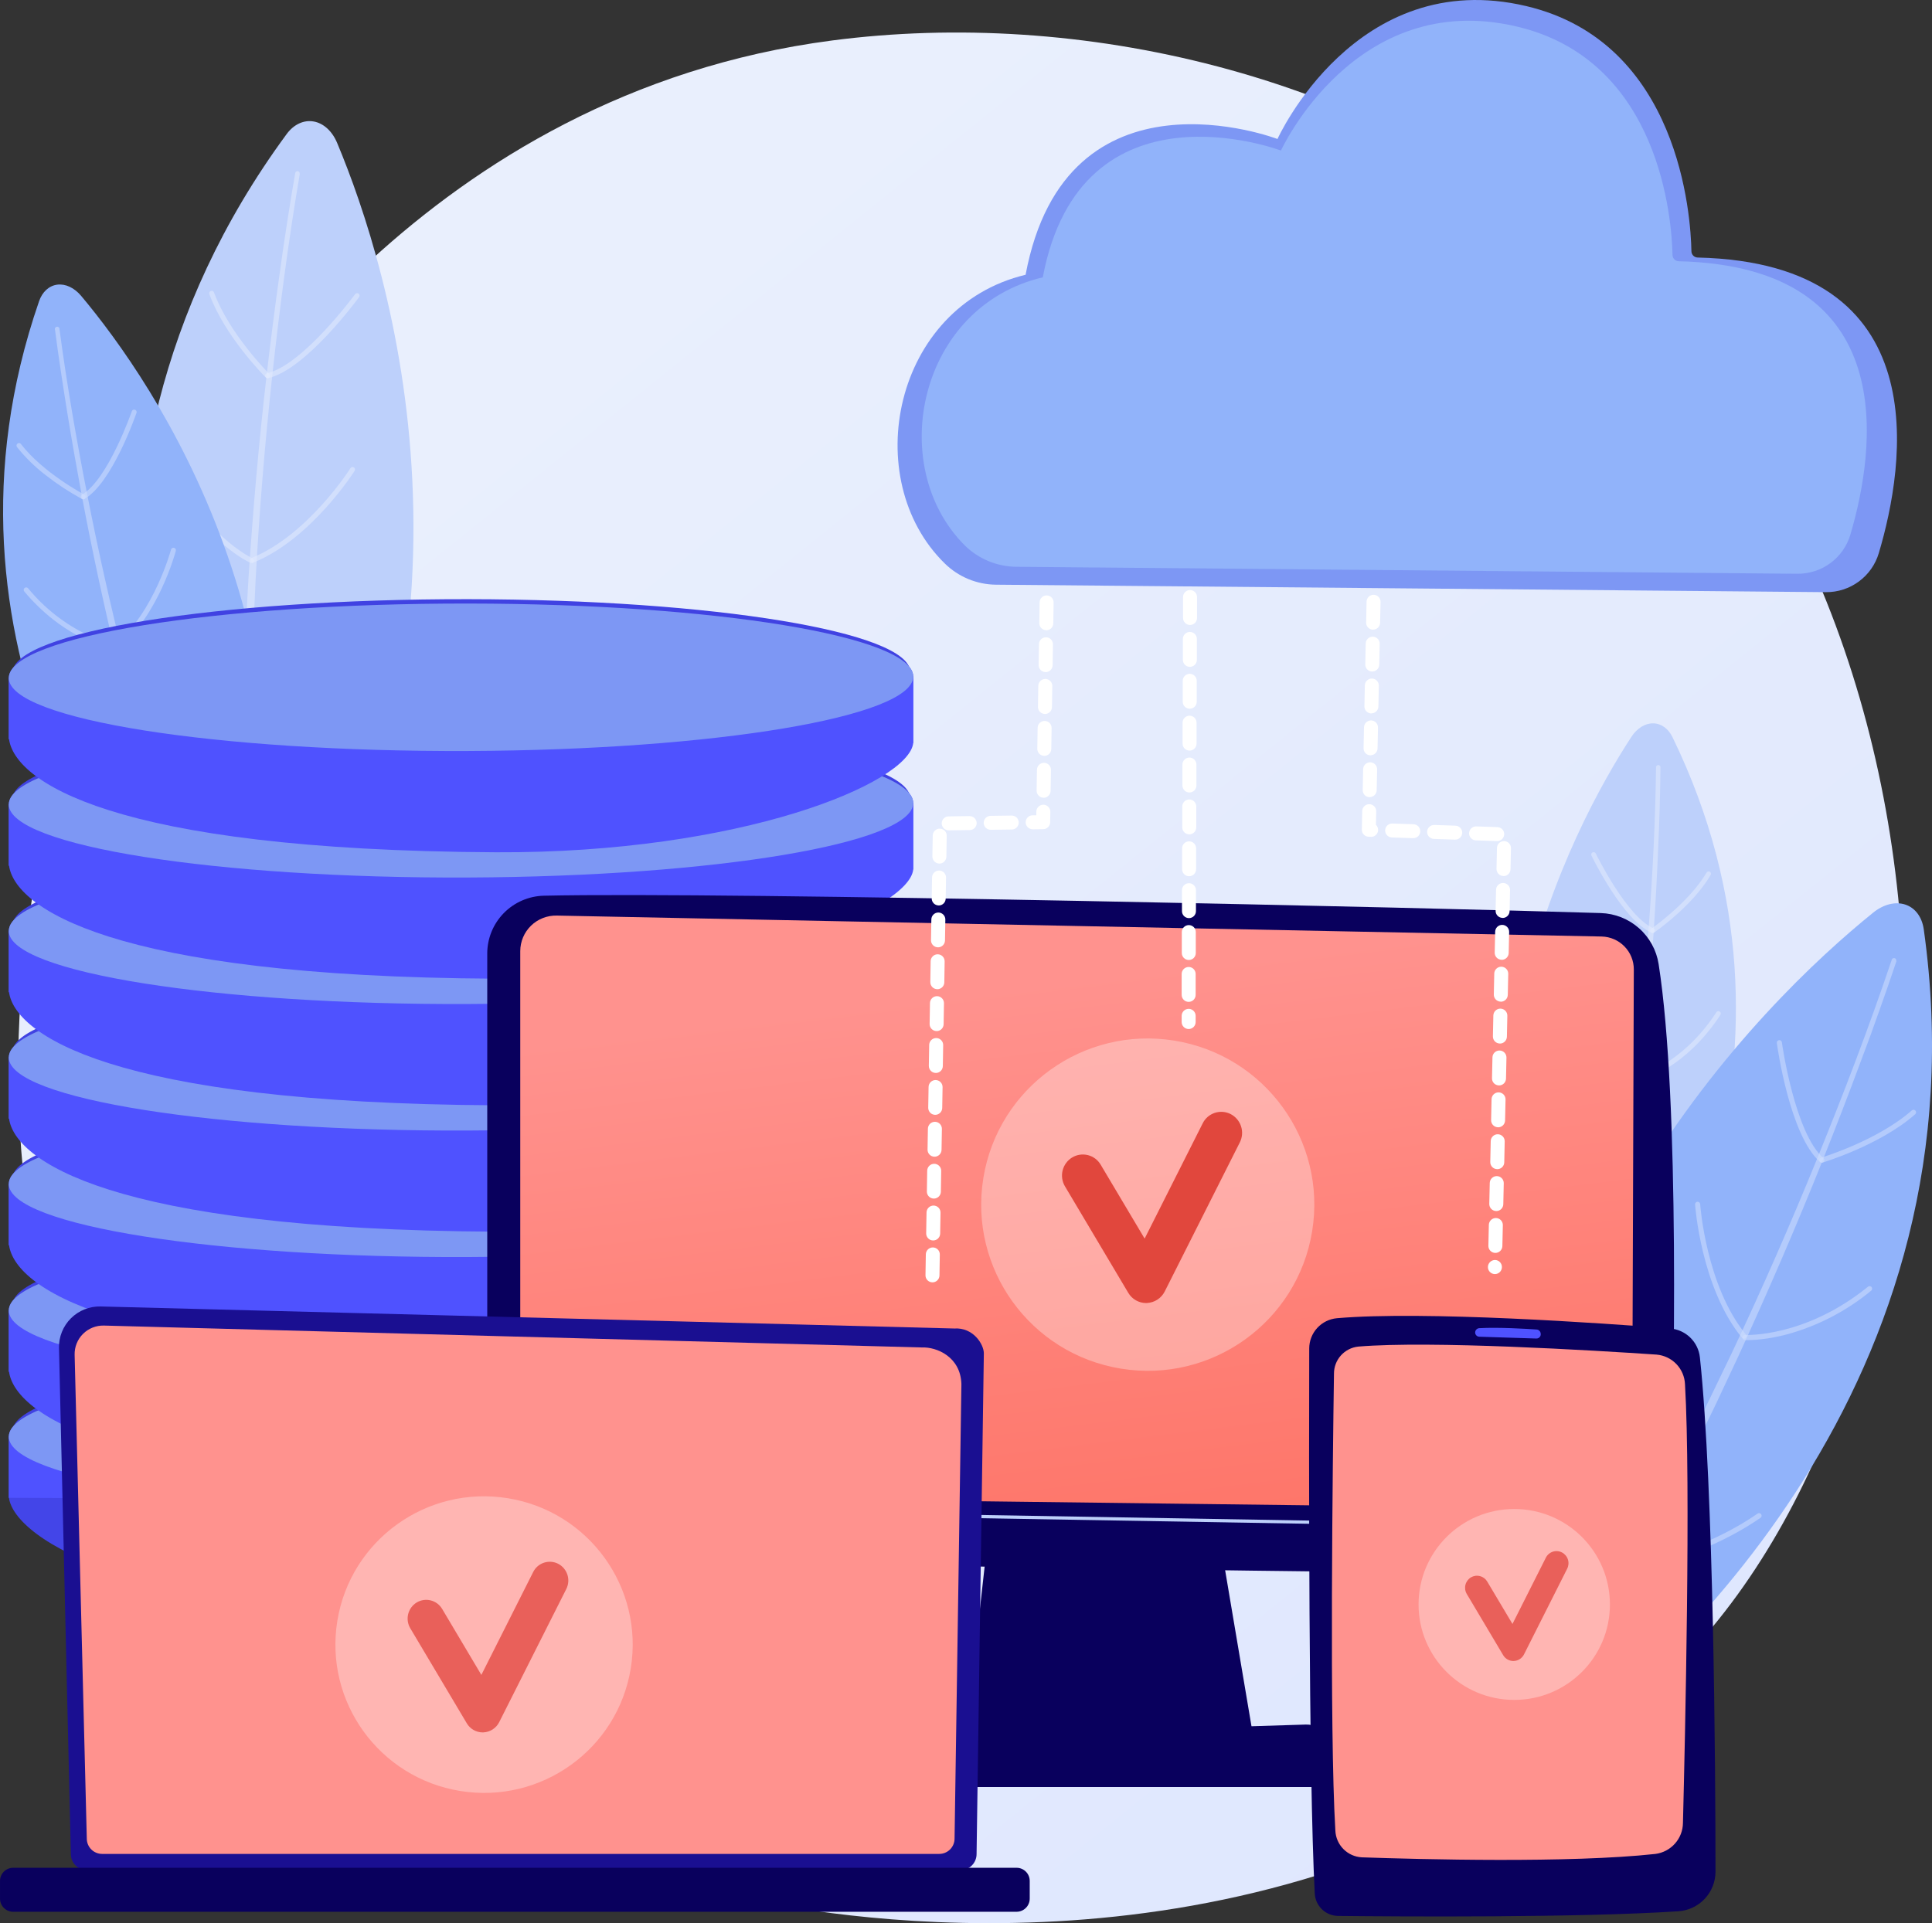
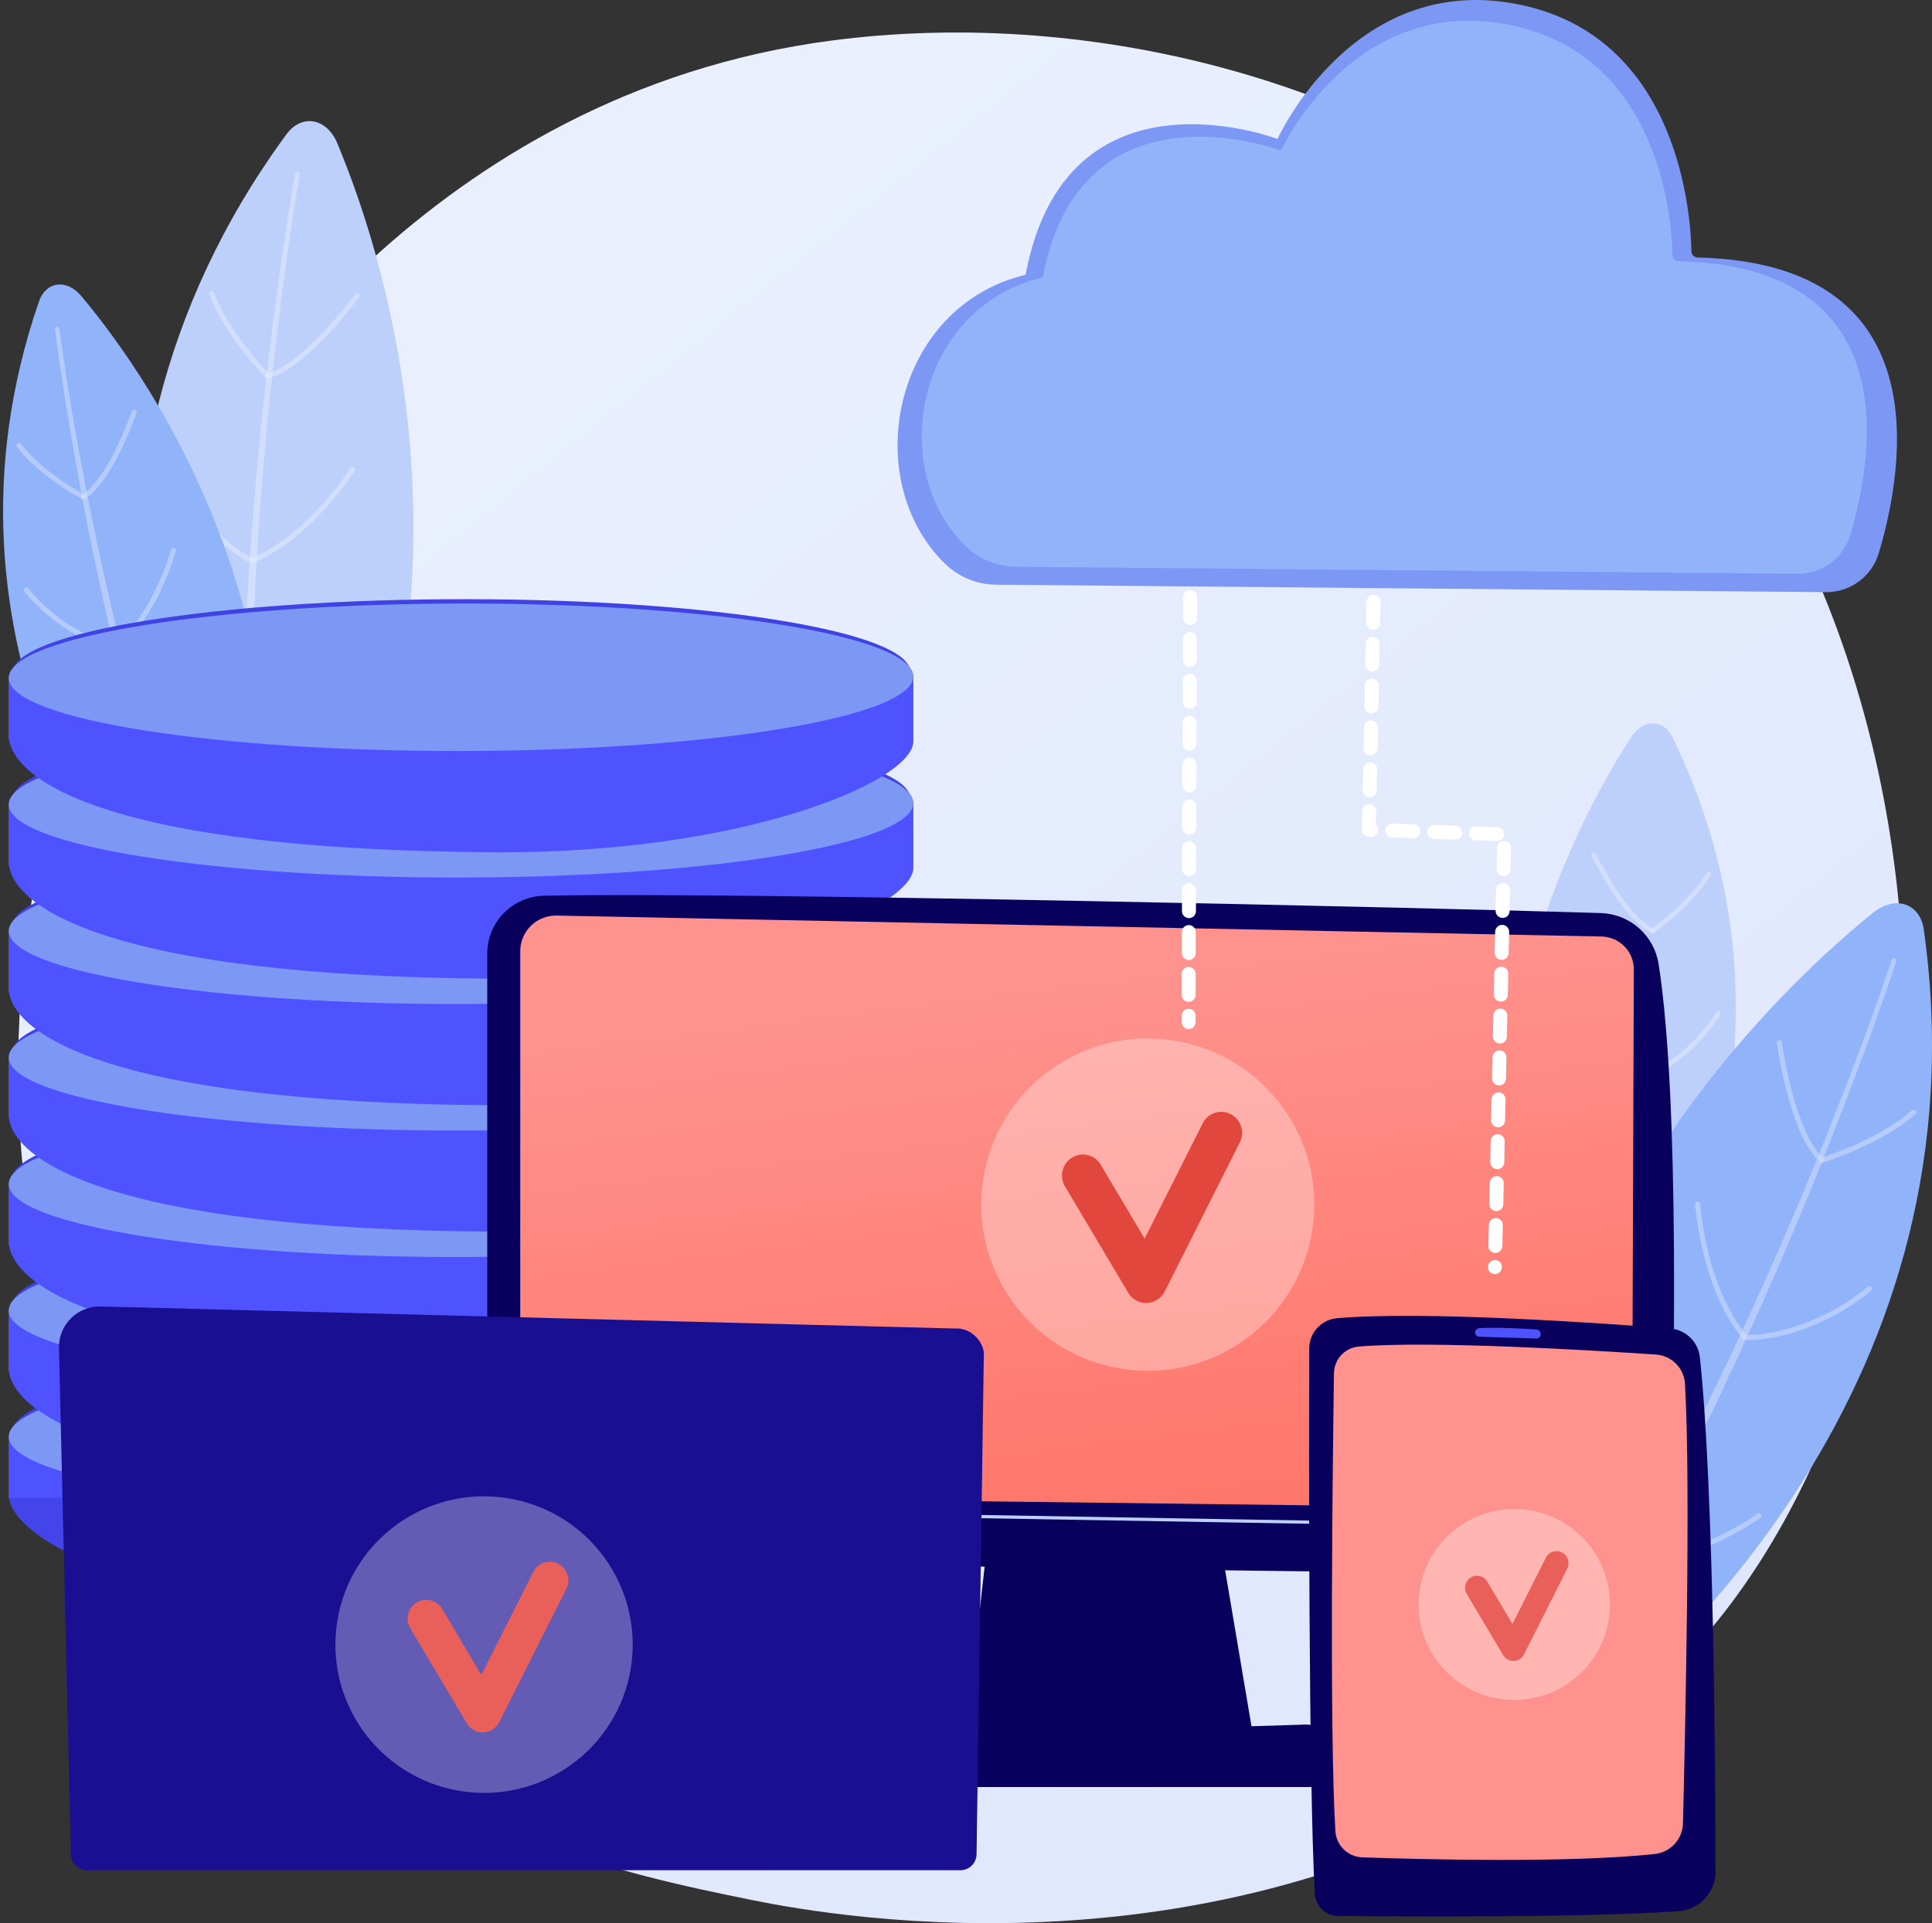
<svg xmlns="http://www.w3.org/2000/svg" width="464" height="462" viewBox="0 0 464 462" fill="none">
  <rect x="0" y="0" width="464" height="462" fill="#333333" stroke="none" />
  <g clip-path="url(#clip0)">
    <path d="M404.843 398.111C395.54 407.887 386.736 414.185 379.781 419.165C298.014 477.7 201.321 460.636 180.767 456.473C150.413 450.325 91.72 438.425 49.319 388.638C-14.863 313.319 -4.872 194.657 44.911 116.326C54.017 101.996 102.12 22.468 199.882 9.72C259.045 2.001 328.01 17.544 377.977 59.323C482.796 146.993 475.33 324.056 404.843 398.111Z" fill="url(#paint0_linear)" />
    <path d="M80.967 34.328C79.78 31.494 77.691 29.594 75.322 29.181C72.953 28.767 70.561 29.874 68.853 32.193C6.29 117.265 40.089 210.329 55.015 242.343C56.347 245.199 58.621 246.988 61.102 247.144C63.583 247.301 65.992 245.808 67.549 243.131C121.044 151.112 93.529 64.33 80.967 34.328Z" fill="#BDD0FB" />
    <g opacity="0.56">
      <path opacity="0.56" d="M72.001 41.756C69.262 57.87 67.145 74.106 65.375 90.382C63.606 106.657 62.267 122.949 61.393 139.275L60.833 151.526C60.671 155.606 60.621 159.692 60.508 163.778L60.363 169.926V182.182C60.363 184.228 60.329 186.268 60.413 188.33C60.675 204.669 61.724 220.952 63.561 237.179V237.224C63.581 237.409 63.565 237.597 63.513 237.776C63.461 237.955 63.374 238.122 63.258 238.268C63.022 238.562 62.679 238.75 62.303 238.792C61.928 238.833 61.552 238.724 61.258 238.489C60.963 238.254 60.774 237.911 60.733 237.537V237.503L59.669 225.207L59.405 222.144L59.276 220.607L59.204 219.07L58.907 212.922L58.604 206.774L58.448 203.7L58.397 200.626L58.179 188.33C58.117 186.279 58.179 184.228 58.179 182.182L58.24 176.034L58.308 169.886L58.515 163.738C58.672 159.647 58.767 155.55 58.974 151.442L59.663 139.146C60.733 122.804 62.144 106.478 64.026 90.208C64.966 82.078 66.006 73.955 67.145 65.84L68.002 59.759L68.921 53.689C69.542 49.637 70.192 45.596 70.903 41.555C70.932 41.416 71.012 41.292 71.129 41.21C71.246 41.128 71.389 41.094 71.53 41.114C71.671 41.141 71.796 41.221 71.879 41.337C71.963 41.454 71.998 41.598 71.978 41.74L72.001 41.756Z" fill="white" />
      <path opacity="0.56" d="M63.902 90.739C63.785 90.653 63.702 90.528 63.667 90.387C63.65 90.311 63.648 90.231 63.661 90.154C63.675 90.076 63.703 90.002 63.745 89.936C63.787 89.869 63.842 89.812 63.907 89.766C63.971 89.721 64.044 89.689 64.121 89.672C72.74 87.704 85.167 70.831 85.29 70.669C85.383 70.543 85.522 70.458 85.677 70.433C85.832 70.408 85.991 70.444 86.119 70.535C86.183 70.581 86.237 70.639 86.278 70.706C86.319 70.773 86.346 70.847 86.358 70.924C86.37 71.002 86.367 71.081 86.348 71.157C86.329 71.233 86.295 71.305 86.248 71.368C85.733 72.077 73.434 88.772 64.406 90.84C64.32 90.861 64.23 90.863 64.143 90.846C64.056 90.828 63.974 90.792 63.902 90.739Z" fill="white" />
      <path opacity="0.56" d="M63.903 90.739L63.83 90.678C63.432 90.281 54.051 80.869 50.299 70.719C50.263 70.644 50.242 70.562 50.24 70.478C50.237 70.395 50.252 70.311 50.283 70.234C50.315 70.156 50.362 70.086 50.422 70.028C50.483 69.97 50.554 69.925 50.633 69.897C50.712 69.868 50.796 69.856 50.879 69.862C50.963 69.867 51.044 69.891 51.118 69.93C51.193 69.969 51.258 70.023 51.309 70.088C51.361 70.154 51.399 70.23 51.419 70.311C55.076 80.209 64.575 89.733 64.67 89.828C64.78 89.934 64.845 90.077 64.853 90.229C64.861 90.381 64.811 90.53 64.712 90.646C64.614 90.762 64.475 90.836 64.323 90.853C64.172 90.871 64.019 90.83 63.897 90.739H63.903Z" fill="white" />
      <path opacity="0.56" d="M60.447 135.016C60.358 134.95 60.288 134.861 60.245 134.759C60.215 134.686 60.199 134.608 60.199 134.53C60.199 134.451 60.215 134.373 60.245 134.3C60.275 134.228 60.319 134.162 60.375 134.106C60.431 134.05 60.497 134.006 60.57 133.976C74.011 128.449 84.092 112.626 84.165 112.464C84.251 112.331 84.386 112.237 84.541 112.202C84.697 112.168 84.859 112.195 84.994 112.28C85.127 112.365 85.221 112.499 85.256 112.652C85.29 112.806 85.263 112.968 85.178 113.101C85.078 113.263 74.829 129.405 61.024 135.083C60.93 135.123 60.827 135.137 60.726 135.126C60.625 135.114 60.529 135.076 60.447 135.016Z" fill="white" />
      <path opacity="0.56" d="M56.352 132.914C51.99 129.796 44.804 123.24 39.887 111.391C39.857 111.317 39.842 111.239 39.842 111.16C39.842 111.08 39.858 111.002 39.889 110.929C39.919 110.855 39.964 110.789 40.021 110.733C40.077 110.677 40.144 110.633 40.218 110.603C40.291 110.573 40.37 110.557 40.449 110.558C40.529 110.558 40.607 110.574 40.681 110.604C40.754 110.635 40.821 110.68 40.877 110.736C40.933 110.792 40.977 110.859 41.007 110.933C48.226 128.259 60.57 134.105 60.693 134.161C60.767 134.192 60.834 134.238 60.89 134.295C60.946 134.353 60.99 134.421 61.019 134.496C61.048 134.571 61.062 134.651 61.059 134.732C61.057 134.812 61.038 134.891 61.004 134.964C60.97 135.037 60.922 135.102 60.862 135.156C60.802 135.21 60.732 135.251 60.656 135.277C60.58 135.304 60.5 135.314 60.419 135.309C60.339 135.303 60.261 135.282 60.189 135.245C58.844 134.582 57.56 133.802 56.352 132.914Z" fill="white" />
      <path opacity="0.56" d="M59.047 195.513C58.912 195.406 45.208 184.86 37.479 169.68C37.409 169.538 37.397 169.374 37.446 169.224C37.495 169.073 37.602 168.948 37.743 168.875C37.813 168.839 37.889 168.818 37.968 168.812C38.047 168.806 38.126 168.815 38.2 168.839C38.275 168.864 38.345 168.903 38.404 168.954C38.464 169.005 38.513 169.067 38.549 169.138C46.149 184.066 59.641 194.462 59.775 194.562C59.895 194.659 59.973 194.799 59.993 194.952C60.013 195.104 59.973 195.259 59.881 195.383C59.789 195.507 59.653 195.591 59.501 195.617C59.348 195.643 59.192 195.61 59.064 195.524L59.047 195.513Z" fill="white" />
      <path opacity="0.56" d="M59.046 195.512C58.971 195.461 58.909 195.392 58.867 195.311C58.83 195.242 58.807 195.166 58.799 195.088C58.791 195.009 58.799 194.93 58.822 194.855C58.845 194.78 58.882 194.71 58.932 194.649C58.982 194.588 59.044 194.538 59.113 194.501C59.265 194.423 74.235 186.307 83.588 170.032C83.673 169.909 83.802 169.822 83.948 169.789C84.094 169.756 84.248 169.779 84.378 169.853C84.508 169.928 84.606 170.048 84.651 170.191C84.697 170.334 84.687 170.488 84.624 170.624C75.103 187.207 59.83 195.473 59.673 195.557C59.575 195.608 59.464 195.631 59.353 195.623C59.243 195.616 59.136 195.577 59.046 195.512Z" fill="white" />
    </g>
    <path d="M19.486 71.071C17.851 69.126 15.734 68.131 13.757 68.383C11.78 68.634 10.167 70.099 9.389 72.345C-19.146 154.863 30.413 220.126 50.065 241.762C51.824 243.69 54.053 244.556 56.058 244.065C58.063 243.573 59.586 241.829 60.157 239.319C79.832 153.538 36.786 91.7 19.486 71.071Z" fill="#91B3FA" />
    <g opacity="0.56">
      <path opacity="0.56" d="M14.295 79.13C16.082 92.544 18.406 105.869 21.016 119.143C23.626 132.417 26.572 145.624 29.904 158.73L32.486 168.539C33.365 171.803 34.334 175.045 35.247 178.298L36.647 183.171L38.159 188.012L39.671 192.846C40.186 194.456 40.645 196.082 41.217 197.669C45.451 210.506 50.293 223.102 55.744 235.457V235.496C55.857 235.834 55.839 236.201 55.693 236.526C55.547 236.851 55.284 237.109 54.957 237.249C54.629 237.39 54.261 237.403 53.925 237.285C53.588 237.167 53.308 236.928 53.14 236.614V236.575L49.287 227.152L48.329 224.788L47.853 223.608L47.416 222.412L45.68 217.623L43.939 212.833L43.065 210.441L42.27 208.026L39.094 198.351C38.534 196.747 38.097 195.11 37.599 193.489L36.143 188.615L34.692 183.736L33.348 178.851C32.474 175.581 31.545 172.317 30.705 169.031L28.246 159.166C25.099 145.982 22.209 132.735 19.705 119.417C18.484 112.732 17.275 106.064 16.199 99.374C15.124 92.684 14.088 85.994 13.214 79.253C13.182 79.174 13.169 79.089 13.175 79.004C13.182 78.919 13.207 78.836 13.251 78.762C13.294 78.689 13.353 78.626 13.424 78.579C13.496 78.532 13.577 78.501 13.662 78.49C13.746 78.479 13.832 78.488 13.914 78.515C13.995 78.543 14.068 78.588 14.129 78.648C14.189 78.709 14.235 78.782 14.263 78.862C14.291 78.943 14.3 79.029 14.29 79.114L14.295 79.13Z" fill="white" />
      <path opacity="0.56" d="M19.605 119.825C19.547 119.775 19.498 119.716 19.459 119.652C19.38 119.514 19.358 119.351 19.399 119.198C19.44 119.045 19.54 118.915 19.677 118.835C25.972 115.191 31.629 98.86 31.691 98.715C31.757 98.588 31.867 98.489 32 98.437C32.133 98.384 32.281 98.381 32.417 98.427C32.552 98.474 32.666 98.567 32.739 98.691C32.811 98.814 32.836 98.96 32.811 99.1C32.57 99.793 26.947 116.024 20.265 119.892C20.161 119.947 20.043 119.97 19.925 119.958C19.807 119.946 19.696 119.9 19.605 119.825Z" fill="white" />
      <path opacity="0.56" d="M10.962 114.14C8.403 112.181 6.093 109.918 4.084 107.4C4.036 107.337 4.001 107.266 3.981 107.19C3.961 107.115 3.956 107.035 3.966 106.958C3.977 106.88 4.002 106.805 4.042 106.737C4.081 106.669 4.134 106.609 4.196 106.562C4.256 106.509 4.327 106.47 4.403 106.447C4.479 106.425 4.56 106.418 4.639 106.429C4.718 106.439 4.794 106.467 4.861 106.509C4.929 106.551 4.987 106.607 5.031 106.673C10.345 113.581 20.152 118.774 20.264 118.824C20.403 118.899 20.507 119.025 20.554 119.175C20.601 119.326 20.587 119.488 20.516 119.629C20.48 119.699 20.43 119.76 20.37 119.811C20.31 119.861 20.241 119.899 20.165 119.923C20.09 119.946 20.012 119.954 19.933 119.947C19.855 119.94 19.779 119.917 19.709 119.88C16.637 118.215 13.711 116.295 10.962 114.14Z" fill="white" />
      <path opacity="0.56" d="M27.764 155.651C27.728 155.625 27.696 155.595 27.669 155.561C27.568 155.439 27.52 155.283 27.535 155.126C27.549 154.969 27.626 154.824 27.747 154.723C36.993 147.083 41.037 132.16 41.076 132.009C41.119 131.859 41.22 131.732 41.355 131.655C41.491 131.578 41.652 131.557 41.803 131.596C41.954 131.635 42.084 131.732 42.165 131.866C42.245 131.999 42.271 132.159 42.235 132.311C42.067 132.942 38.052 147.759 28.514 155.645C28.408 155.731 28.276 155.779 28.14 155.78C28.003 155.781 27.871 155.735 27.764 155.651Z" fill="white" />
      <path opacity="0.56" d="M12.749 148.815C10.222 146.824 7.91 144.577 5.849 142.108C5.794 142.049 5.751 141.979 5.723 141.902C5.696 141.826 5.685 141.744 5.69 141.663C5.695 141.582 5.716 141.503 5.753 141.431C5.79 141.358 5.841 141.294 5.904 141.242C5.966 141.19 6.038 141.151 6.116 141.128C6.194 141.104 6.276 141.097 6.357 141.107C6.438 141.116 6.516 141.142 6.587 141.182C6.657 141.223 6.719 141.277 6.768 141.342C10.667 146.093 15.565 149.931 21.116 152.582C23.285 153.634 25.587 154.386 27.96 154.818C28.04 154.825 28.118 154.849 28.189 154.887C28.26 154.925 28.322 154.977 28.373 155.04C28.423 155.103 28.46 155.176 28.482 155.253C28.503 155.331 28.509 155.412 28.498 155.491C28.488 155.571 28.461 155.648 28.42 155.717C28.379 155.787 28.325 155.847 28.26 155.895C28.195 155.942 28.121 155.977 28.042 155.995C27.964 156.014 27.882 156.016 27.803 156.003C27.445 155.936 20.578 154.969 12.749 148.815Z" fill="white" />
      <path opacity="0.56" d="M23.693 193.589C21.772 192.089 19.953 190.463 18.249 188.721C18.138 188.607 18.078 188.454 18.08 188.295C18.083 188.136 18.148 187.985 18.263 187.875C18.377 187.764 18.531 187.704 18.69 187.706C18.849 187.709 19.001 187.774 19.111 187.889C28.761 197.809 41.956 202.716 42.073 202.767C42.147 202.794 42.214 202.835 42.272 202.887C42.33 202.94 42.377 203.004 42.41 203.075C42.443 203.146 42.461 203.222 42.465 203.3C42.468 203.378 42.456 203.456 42.429 203.53C42.402 203.603 42.361 203.67 42.308 203.728C42.255 203.786 42.191 203.832 42.12 203.865C42.049 203.898 41.973 203.917 41.894 203.92C41.816 203.923 41.738 203.911 41.664 203.885C35.221 201.308 29.172 197.843 23.693 193.589Z" fill="white" />
      <path opacity="0.56" d="M41.513 203.795C41.495 203.782 41.478 203.767 41.463 203.751C41.402 203.696 41.353 203.63 41.319 203.556C41.286 203.482 41.267 203.402 41.266 203.321C41.264 203.24 41.279 203.159 41.31 203.084C41.341 203.009 41.388 202.941 41.446 202.884C41.541 202.784 51.348 192.729 54.742 177.61C54.776 177.455 54.872 177.321 55.006 177.236C55.141 177.151 55.303 177.123 55.458 177.158C55.614 177.192 55.749 177.287 55.834 177.422C55.919 177.556 55.947 177.718 55.912 177.873C52.44 193.338 42.398 203.622 42.297 203.723C42.197 203.827 42.063 203.892 41.919 203.906C41.775 203.919 41.631 203.88 41.513 203.795Z" fill="white" />
    </g>
    <path d="M219.327 344.741V360.737C218.341 370.389 177.883 388.123 119.112 388.448C32.685 388.934 3.501 369.679 2.146 359.82H2.112V345.076L219.327 344.741Z" fill="url(#paint1_linear)" />
    <path d="M2.112 345.138C2.112 355.081 51.957 362.933 112.475 362.676C171.913 362.43 219.327 354.427 219.327 344.791C219.327 335.155 171.936 327.319 112.475 327.252C51.968 327.191 2.112 335.195 2.112 345.138Z" fill="url(#paint2_linear)" />
    <path d="M2.951 343.931C2.951 353.79 52.426 361.614 112.485 361.374C171.498 361.145 218.587 353.214 218.587 343.657C218.587 334.099 171.498 326.286 112.485 326.208C52.426 326.124 2.951 334.06 2.951 343.931Z" fill="url(#paint3_linear)" />
    <path d="M2.112 359.815V345.076L219.327 344.746V360.737L2.112 359.815Z" fill="url(#paint4_linear)" />
    <path d="M2.112 345.138C2.112 355.081 51.957 362.933 112.475 362.676C171.913 362.43 219.327 354.427 219.327 344.791C219.327 335.155 171.936 327.319 112.475 327.252C51.968 327.191 2.112 335.195 2.112 345.138Z" fill="#7D97F4" />
    <path d="M219.327 314.425V330.421C218.341 340.079 177.883 356.97 119.112 356.69C25.987 356.209 3.524 339.364 2.168 329.522H2.112V314.761L219.327 314.425Z" fill="url(#paint5_linear)" />
    <path d="M2.112 314.822C2.112 324.765 51.957 332.618 112.475 332.361C171.913 332.115 219.327 324.112 219.327 314.476C219.327 304.84 171.936 297.004 112.475 296.937C51.968 296.876 2.112 304.879 2.112 314.822Z" fill="url(#paint6_linear)" />
    <path d="M2.951 313.615C2.951 323.48 52.426 331.288 112.485 331.059C171.498 330.83 218.587 322.899 218.587 313.341C218.587 303.784 171.498 295.97 112.485 295.892C52.426 295.808 2.951 303.745 2.951 313.615Z" fill="url(#paint7_linear)" />
    <path d="M2.112 329.499V314.761L219.327 314.425V330.421L2.112 329.499Z" fill="url(#paint8_linear)" />
    <path d="M2.112 314.822C2.112 324.765 51.957 332.618 112.475 332.361C171.913 332.115 219.327 324.112 219.327 314.476C219.327 304.84 171.936 297.004 112.475 296.937C51.968 296.876 2.112 304.879 2.112 314.822Z" fill="#7D97F4" />
    <path d="M219.327 284.038V300.034C218.341 309.686 177.883 326.576 119.112 326.274C25.987 325.799 3.524 308.948 2.168 299.111H2.112V284.373L219.327 284.038Z" fill="url(#paint9_linear)" />
    <path d="M2.112 284.435C2.112 294.378 51.957 302.225 112.475 301.973C171.913 301.722 219.327 293.724 219.327 284.088C219.327 274.452 171.936 266.6 112.475 266.549C51.968 266.482 2.112 274.492 2.112 284.435Z" fill="url(#paint10_linear)" />
    <path d="M2.951 283.222C2.951 293.092 52.426 300.9 112.485 300.665C171.498 300.442 218.587 292.511 218.587 282.948C218.587 273.385 171.498 265.577 112.485 265.482C52.426 265.42 2.951 273.357 2.951 283.222Z" fill="url(#paint11_linear)" />
    <path d="M2.112 299.111V284.373L219.327 284.038V300.034L2.112 299.111Z" fill="url(#paint12_linear)" />
    <path d="M2.112 284.435C2.112 294.378 51.957 302.225 112.475 301.973C171.913 301.722 219.327 293.724 219.327 284.088C219.327 274.452 171.936 266.6 112.475 266.549C51.968 266.482 2.112 274.492 2.112 284.435Z" fill="#7D97F4" />
    <path d="M219.327 253.65V269.64C218.341 279.293 177.883 296.183 119.112 295.881C25.987 295.401 3.524 278.555 2.168 268.718H2.112V253.985L219.327 253.65Z" fill="url(#paint13_linear)" />
    <path d="M2.112 254.041C2.112 263.984 51.957 271.837 112.475 271.585C171.913 271.334 219.327 263.33 219.327 253.7C219.327 244.07 171.936 236.223 112.475 236.162C51.968 236.095 2.112 244.098 2.112 254.041Z" fill="url(#paint14_linear)" />
    <path d="M2.951 252.834C2.951 262.687 52.426 270.512 112.485 270.277C171.498 270.048 218.587 262.117 218.587 252.56C218.587 243.003 171.498 235.189 112.485 235.111C52.426 235.033 2.951 242.963 2.951 252.834Z" fill="url(#paint15_linear)" />
    <path d="M2.112 268.724V253.985L219.327 253.65V269.64L2.112 268.724Z" fill="url(#paint16_linear)" />
    <path d="M2.112 254.041C2.112 263.984 51.957 271.837 112.475 271.585C171.913 271.334 219.327 263.33 219.327 253.7C219.327 244.07 171.936 236.223 112.475 236.162C51.968 236.095 2.112 244.098 2.112 254.041Z" fill="#7D97F4" />
    <path d="M219.327 223.256V239.252C218.341 248.91 177.883 265.801 119.112 265.521C25.987 265.04 3.524 248.195 2.168 238.352H2.112V223.592L219.327 223.256Z" fill="url(#paint17_linear)" />
    <path d="M2.112 223.653C2.112 233.596 51.957 241.449 112.475 241.192C171.913 240.946 219.327 232.942 219.327 223.307C219.327 213.671 171.936 205.835 112.475 205.768C51.968 205.679 2.112 213.71 2.112 223.653Z" fill="url(#paint18_linear)" />
-     <path d="M2.951 222.446C2.951 232.316 52.426 240.124 112.485 239.895C171.498 239.666 218.587 231.735 218.587 222.178C218.587 212.62 171.498 204.807 112.485 204.729C52.426 204.639 2.951 212.576 2.951 222.446Z" fill="url(#paint19_linear)" />
+     <path d="M2.951 222.446C2.951 232.316 52.426 240.124 112.485 239.895C218.587 212.62 171.498 204.807 112.485 204.729C52.426 204.639 2.951 212.576 2.951 222.446Z" fill="url(#paint19_linear)" />
    <path d="M2.112 238.33V223.592L219.327 223.256V239.252L2.112 238.33Z" fill="url(#paint20_linear)" />
    <path d="M2.112 223.653C2.112 233.596 51.957 241.449 112.475 241.192C171.913 240.946 219.327 232.942 219.327 223.307C219.327 213.671 171.936 205.835 112.475 205.768C51.968 205.679 2.112 213.71 2.112 223.653Z" fill="#7D97F4" />
    <path d="M219.327 192.868V208.864C218.341 218.517 177.883 235.407 119.112 235.105C25.987 234.63 3.524 217.779 2.168 207.942H2.112V193.204L219.327 192.868Z" fill="url(#paint21_linear)" />
    <path d="M2.112 193.26C2.112 203.203 51.957 211.055 112.475 210.804C171.913 210.552 219.327 202.549 219.327 192.919C219.327 183.289 171.936 175.442 112.475 175.38C51.968 175.313 2.112 183.322 2.112 193.26Z" fill="url(#paint22_linear)" />
    <path d="M2.951 192.053C2.951 201.923 52.426 209.731 112.485 209.496C171.498 209.267 218.587 201.342 218.587 191.779C218.587 182.216 171.498 174.408 112.485 174.33C52.426 174.251 2.951 182.205 2.951 192.053Z" fill="url(#paint23_linear)" />
    <path d="M2.112 207.942V193.204L219.327 192.868V208.864L2.112 207.942Z" fill="url(#paint24_linear)" />
    <path d="M2.112 193.26C2.112 203.203 51.957 211.055 112.475 210.804C171.913 210.552 219.327 202.549 219.327 192.919C219.327 183.289 171.936 175.442 112.475 175.38C51.968 175.313 2.112 183.322 2.112 193.26Z" fill="#7D97F4" />
    <path d="M219.327 162.475V178.471C218.341 188.129 177.883 205.019 119.112 204.74C25.987 204.259 3.524 187.414 2.168 177.571H2.112V162.81L219.327 162.475Z" fill="url(#paint25_linear)" />
    <path d="M2.112 162.872C2.112 172.815 51.957 180.667 112.475 180.41C171.913 180.164 219.327 172.161 219.327 162.525C219.327 152.89 171.936 145.054 112.475 144.987C51.968 144.925 2.112 152.929 2.112 162.872Z" fill="url(#paint26_linear)" />
    <path d="M2.951 161.664C2.951 171.529 52.426 179.337 112.485 179.108C171.498 178.879 218.587 170.948 218.587 161.391C218.587 151.833 171.498 144.02 112.485 143.941C52.426 143.858 2.951 151.794 2.951 161.664Z" fill="url(#paint27_linear)" />
    <path d="M2.112 177.549V162.81L219.327 162.475V178.471L2.112 177.549Z" fill="url(#paint28_linear)" />
    <path d="M2.112 162.872C2.112 172.815 51.957 180.667 112.475 180.41C171.913 180.164 219.327 172.161 219.327 162.525C219.327 152.89 171.936 145.054 112.475 144.987C51.968 144.925 2.112 152.929 2.112 162.872Z" fill="#7D97F4" />
    <path d="M407.718 61.866C407.322 61.857 406.945 61.696 406.666 61.415C406.387 61.135 406.228 60.757 406.222 60.362C406.066 51.979 403.422 10.194 366.588 1.47C325.581 -8.244 306.808 33.389 306.808 33.389C306.808 33.389 256.046 13.973 246.312 66.007C214.501 73.625 206.212 115.135 226.917 135.379C230.209 138.603 234.627 140.425 239.238 140.46L438.52 142.254C441.369 142.278 444.149 141.378 446.44 139.688C448.731 137.999 450.41 135.611 451.222 132.886C457.472 111.916 465.632 63.218 407.718 61.866Z" fill="#7D97F4" />
    <path d="M403.18 62.76C402.784 62.75 402.407 62.588 402.127 62.308C401.848 62.028 401.687 61.651 401.679 61.256C401.516 53.191 398.912 14.47 364.206 6.355C325.417 -2.716 307.641 36.167 307.641 36.167C307.641 36.167 259.645 18.019 250.438 66.622C220.632 73.67 212.679 111.737 231.542 130.857C234.852 134.206 239.356 136.111 244.07 136.156L431.686 137.833C434.541 137.858 437.327 136.954 439.621 135.257C441.915 133.561 443.592 131.165 444.399 128.432C450.28 108.501 457.23 64.051 403.18 62.76Z" fill="#91B3FA" />
    <path d="M391.806 177.012C393.15 174.95 395.071 173.754 397.003 173.765C398.936 173.776 400.66 175 401.669 177.074C438.733 253.22 398.599 321.787 382.19 344.892C380.723 346.954 378.673 348.039 376.69 347.804C374.708 347.569 373.028 346.043 372.21 343.707C343.312 263.397 377.542 198.882 391.806 177.012Z" fill="#BDD0FB" />
    <g opacity="0.56">
-       <path opacity="0.56" d="M398.789 184.177C398.729 190.758 398.542 197.327 398.229 203.885C397.966 210.452 397.602 217.008 397.176 223.564C396.313 236.676 395.07 249.765 393.569 262.822L392.348 272.608C391.923 275.866 391.407 279.114 390.943 282.372L390.242 287.279L389.408 292.136L388.574 296.999C388.288 298.62 388.047 300.246 387.705 301.856L385.762 311.536L385.28 313.956L384.72 316.359L383.6 321.172L382.48 325.984L382.2 327.186L381.881 328.376L381.231 330.763L378.627 340.303C378.589 340.485 378.514 340.658 378.407 340.81C378.299 340.962 378.162 341.09 378.003 341.187C377.844 341.285 377.667 341.348 377.483 341.375C377.298 341.401 377.11 341.389 376.93 341.34C376.75 341.291 376.583 341.206 376.437 341.09C376.291 340.974 376.171 340.83 376.083 340.666C375.996 340.501 375.943 340.321 375.927 340.136C375.912 339.95 375.935 339.764 375.995 339.588V339.537C379.784 327.029 382.98 314.342 385.583 301.476C385.947 299.883 386.205 298.262 386.513 296.652L387.409 291.823L388.299 286.989L389.078 282.132C389.587 278.896 390.136 275.665 390.607 272.418L391.945 262.676C393.625 249.67 394.919 236.614 395.905 223.553C396.89 210.491 397.557 197.356 397.725 184.25C397.738 184.121 397.799 184.001 397.896 183.914C397.993 183.827 398.118 183.779 398.248 183.779C398.379 183.779 398.504 183.827 398.601 183.914C398.698 184.001 398.759 184.121 398.772 184.25L398.789 184.177Z" fill="white" />
      <path opacity="0.56" d="M397.384 223.91C397.308 224.014 397.199 224.088 397.074 224.121C396.95 224.153 396.818 224.142 396.701 224.089C389.823 221.138 382.52 206.159 382.212 205.528C382.179 205.46 382.16 205.386 382.155 205.311C382.151 205.235 382.161 205.16 382.186 205.089C382.211 205.017 382.249 204.951 382.299 204.895C382.35 204.838 382.41 204.792 382.478 204.759C382.546 204.726 382.62 204.707 382.696 204.702C382.771 204.698 382.847 204.708 382.919 204.733C382.99 204.758 383.056 204.796 383.113 204.846C383.169 204.896 383.215 204.957 383.248 205.025C383.321 205.176 390.669 220.255 397.154 223.033C397.225 223.061 397.29 223.103 397.344 223.157C397.398 223.21 397.44 223.274 397.469 223.345C397.497 223.416 397.51 223.491 397.508 223.567C397.506 223.644 397.489 223.718 397.457 223.787C397.438 223.831 397.414 223.873 397.384 223.91Z" fill="white" />
      <path opacity="0.56" d="M408.881 213.101C404.227 219.204 397.579 223.81 397.254 224.033C397.192 224.076 397.122 224.106 397.048 224.121C396.975 224.137 396.899 224.138 396.825 224.124C396.75 224.11 396.68 224.082 396.617 224.041C396.553 224 396.499 223.947 396.456 223.885C396.414 223.823 396.384 223.753 396.368 223.68C396.352 223.606 396.351 223.53 396.365 223.456C396.379 223.382 396.407 223.312 396.448 223.249C396.489 223.186 396.542 223.131 396.605 223.089C396.689 223.027 405.565 216.885 409.855 209.625C409.892 209.56 409.941 209.503 410 209.457C410.059 209.411 410.127 209.377 410.199 209.357C410.271 209.337 410.346 209.331 410.42 209.34C410.494 209.349 410.566 209.373 410.631 209.409C410.696 209.446 410.753 209.495 410.799 209.554C410.845 209.613 410.879 209.68 410.899 209.752C410.919 209.824 410.925 209.899 410.916 209.973C410.907 210.047 410.883 210.119 410.847 210.184C410.249 211.194 409.593 212.168 408.881 213.101Z" fill="white" />
      <path opacity="0.56" d="M393.716 259.334C393.63 259.453 393.501 259.533 393.357 259.559C393.212 259.584 393.063 259.551 392.943 259.468C382.862 252.985 377.261 239.185 377.026 238.598C376.97 238.457 376.972 238.299 377.032 238.159C377.093 238.019 377.206 237.909 377.348 237.852C377.49 237.796 377.648 237.798 377.789 237.858C377.929 237.919 378.039 238.032 378.096 238.174C378.152 238.313 383.786 252.219 393.57 258.507C393.638 258.548 393.696 258.603 393.741 258.669C393.786 258.735 393.817 258.809 393.83 258.887C393.844 258.966 393.841 259.046 393.821 259.123C393.801 259.2 393.765 259.272 393.716 259.334Z" fill="white" />
      <path opacity="0.56" d="M411.134 246.702C403.131 257.204 394.075 259.636 393.66 259.747C393.512 259.785 393.354 259.763 393.222 259.684C393.091 259.606 392.995 259.479 392.957 259.331C392.92 259.183 392.942 259.026 393.02 258.894C393.099 258.763 393.226 258.667 393.375 258.63C393.481 258.602 404.049 255.746 412.215 243.17C412.254 243.105 412.307 243.05 412.369 243.006C412.431 242.962 412.502 242.931 412.576 242.916C412.651 242.9 412.727 242.9 412.802 242.915C412.877 242.929 412.947 242.959 413.01 243.003C413.075 243.042 413.131 243.095 413.175 243.157C413.218 243.219 413.249 243.289 413.265 243.363C413.281 243.438 413.281 243.514 413.266 243.589C413.251 243.663 413.221 243.734 413.178 243.796C412.524 244.839 411.843 245.808 411.134 246.702Z" fill="white" />
      <path opacity="0.56" d="M406.658 290.141C398.352 301.023 385.998 307.383 385.869 307.467C385.802 307.503 385.729 307.526 385.653 307.533C385.577 307.539 385.501 307.531 385.428 307.507C385.356 307.484 385.289 307.446 385.232 307.396C385.175 307.346 385.129 307.284 385.096 307.216C385.06 307.149 385.038 307.076 385.031 307C385.024 306.924 385.032 306.848 385.056 306.776C385.08 306.704 385.118 306.637 385.168 306.58C385.218 306.523 385.279 306.477 385.348 306.444C385.471 306.383 397.602 300.134 405.745 289.465C405.837 289.343 405.974 289.263 406.125 289.242C406.276 289.221 406.43 289.261 406.551 289.353C406.673 289.445 406.753 289.581 406.774 289.732C406.795 289.883 406.756 290.036 406.663 290.158L406.658 290.141Z" fill="white" />
      <path opacity="0.56" d="M386.065 307.288C386.019 307.349 385.962 307.399 385.896 307.436C385.83 307.474 385.757 307.497 385.681 307.506C385.606 307.514 385.529 307.507 385.457 307.485C385.384 307.463 385.317 307.427 385.259 307.378C385.147 307.294 374.287 298.553 369.152 284.071C369.126 284 369.115 283.925 369.119 283.85C369.123 283.775 369.141 283.701 369.173 283.633C369.206 283.565 369.251 283.504 369.307 283.454C369.363 283.403 369.428 283.364 369.499 283.339C369.57 283.314 369.645 283.303 369.72 283.306C369.796 283.31 369.87 283.329 369.938 283.361C370.006 283.393 370.067 283.438 370.117 283.494C370.168 283.55 370.207 283.615 370.233 283.686C375.273 297.848 385.869 306.394 385.976 306.478C386.037 306.524 386.088 306.582 386.126 306.648C386.164 306.714 386.188 306.788 386.196 306.864C386.205 306.94 386.197 307.017 386.175 307.09C386.152 307.163 386.115 307.23 386.065 307.288Z" fill="white" />
    </g>
    <path d="M449.871 219.243C452.358 217.231 455.208 216.521 457.588 217.304C459.969 218.086 461.604 220.288 462.024 223.251C477.274 331.992 400.318 400.587 370.82 422.535C368.182 424.497 365.22 425.017 362.867 423.933C360.515 422.848 359.054 420.305 358.947 417.086C355.424 306.489 423.521 240.538 449.871 219.243Z" fill="#91B3FA" />
    <g opacity="0.56">
      <path opacity="0.56" d="M455.484 230.83C454.132 234.884 452.738 238.913 451.3 242.919L449.161 248.91L446.921 254.908C443.969 262.9 440.889 270.842 437.736 278.762C431.413 294.59 424.637 310.234 417.535 325.71L412.103 337.291C410.266 341.136 408.334 344.937 406.452 348.765L403.607 354.494L400.622 360.156L397.637 365.845C396.629 367.723 395.682 369.64 394.612 371.485L388.334 382.663L386.766 385.458L385.086 388.196L381.77 393.679L378.455 399.162L377.632 400.531L376.752 401.873L374.994 404.555L367.982 415.27C367.877 415.43 367.741 415.568 367.582 415.676C367.424 415.784 367.245 415.86 367.057 415.899C366.869 415.938 366.675 415.94 366.487 415.905C366.298 415.869 366.118 415.797 365.958 415.692C365.797 415.587 365.658 415.451 365.55 415.293C365.442 415.135 365.366 414.957 365.327 414.769C365.288 414.581 365.286 414.388 365.321 414.199C365.357 414.011 365.429 413.832 365.535 413.671V413.643V413.604C375.205 399.646 384.214 385.245 392.563 370.4C393.649 368.573 394.612 366.678 395.637 364.811L398.667 359.222L401.697 353.633L404.598 347.949C406.513 344.154 408.485 340.387 410.355 336.564L415.9 325.067C423.162 309.682 430.002 294.1 436.42 278.32C442.833 262.559 448.92 246.647 454.342 230.533C454.388 230.393 454.489 230.276 454.622 230.21C454.755 230.143 454.909 230.132 455.05 230.179C455.191 230.225 455.308 230.326 455.375 230.459C455.441 230.591 455.452 230.745 455.406 230.886L455.484 230.83Z" fill="white" />
      <path opacity="0.56" d="M437.697 279.292C437.6 279.318 437.499 279.319 437.401 279.297C437.304 279.274 437.213 279.229 437.137 279.164C429.856 272.815 426.855 251.47 426.731 250.565C426.72 250.485 426.725 250.403 426.746 250.325C426.766 250.247 426.802 250.174 426.851 250.109C426.9 250.045 426.961 249.991 427.031 249.95C427.1 249.909 427.178 249.882 427.258 249.871C427.338 249.86 427.419 249.865 427.498 249.886C427.576 249.906 427.65 249.942 427.714 249.991C427.779 250.039 427.833 250.1 427.874 250.17C427.914 250.24 427.941 250.317 427.952 250.397C427.952 250.615 431.021 272.194 437.949 278.236C438.071 278.344 438.146 278.495 438.157 278.658C438.167 278.82 438.113 278.98 438.005 279.102C437.926 279.198 437.818 279.265 437.697 279.292Z" fill="white" />
      <path opacity="0.56" d="M437.697 279.293C437.542 279.336 437.376 279.316 437.235 279.237C437.095 279.159 436.991 279.028 436.946 278.873C436.901 278.717 436.919 278.549 436.997 278.406C437.074 278.263 437.205 278.156 437.361 278.108C437.495 278.069 450.908 274.022 459.152 266.751C459.275 266.642 459.436 266.587 459.599 266.597C459.762 266.607 459.915 266.681 460.023 266.804C460.132 266.926 460.187 267.086 460.177 267.249C460.167 267.412 460.093 267.565 459.97 267.673C451.519 275.123 437.854 279.248 437.714 279.287L437.697 279.293Z" fill="white" />
      <path opacity="0.56" d="M418.975 321.557C418.865 321.587 418.749 321.585 418.64 321.553C418.531 321.52 418.434 321.458 418.359 321.373C408.524 309.379 407.113 289.549 407.096 289.347C407.091 289.267 407.102 289.186 407.128 289.109C407.154 289.032 407.195 288.962 407.249 288.901C407.302 288.84 407.367 288.791 407.44 288.755C407.513 288.719 407.592 288.699 407.673 288.693C407.754 288.688 407.835 288.699 407.912 288.725C407.988 288.751 408.059 288.792 408.12 288.846C408.181 288.899 408.23 288.964 408.266 289.037C408.302 289.109 408.323 289.188 408.328 289.269C408.328 289.459 409.728 308.909 419.316 320.596C419.418 320.723 419.466 320.885 419.449 321.047C419.433 321.209 419.353 321.358 419.227 321.462C419.15 321.51 419.064 321.542 418.975 321.557Z" fill="white" />
      <path opacity="0.56" d="M429.251 320.535C428.948 320.618 428.652 320.691 428.36 320.764C422.793 322.127 419.181 321.926 419.03 321.921C418.949 321.916 418.87 321.895 418.797 321.86C418.724 321.825 418.659 321.775 418.605 321.715C418.496 321.593 418.441 321.433 418.45 321.269C418.46 321.106 418.534 320.954 418.656 320.845C418.779 320.737 418.939 320.681 419.103 320.691C419.248 320.691 433.479 321.384 448.629 309.099C448.755 308.997 448.917 308.949 449.078 308.966C449.24 308.982 449.389 309.063 449.491 309.189C449.593 309.315 449.642 309.476 449.625 309.638C449.608 309.799 449.528 309.947 449.401 310.049C443.502 314.925 436.634 318.499 429.251 320.535Z" fill="white" />
      <path opacity="0.56" d="M396.674 376.235C392.837 377.258 390.356 377.666 390.289 377.677C390.127 377.703 389.962 377.663 389.83 377.566C389.697 377.47 389.609 377.325 389.584 377.163C389.558 377.002 389.598 376.837 389.695 376.705C389.792 376.572 389.937 376.484 390.099 376.459C390.272 376.459 407.768 373.553 422.111 363.604C422.246 363.511 422.412 363.474 422.573 363.503C422.734 363.532 422.877 363.624 422.971 363.758C423.064 363.892 423.101 364.058 423.072 364.219C423.043 364.379 422.951 364.522 422.817 364.616C413.638 370.987 403.193 374.497 396.674 376.235Z" fill="white" />
      <path opacity="0.56" d="M390.356 377.661C390.232 377.694 390.1 377.688 389.98 377.643C389.859 377.597 389.756 377.516 389.684 377.409C389.578 377.264 379.715 362.173 379.155 342.293C379.154 342.131 379.215 341.974 379.327 341.856C379.439 341.738 379.592 341.668 379.755 341.661C379.835 341.659 379.916 341.673 379.992 341.702C380.067 341.73 380.136 341.774 380.195 341.829C380.254 341.885 380.301 341.952 380.334 342.025C380.367 342.099 380.385 342.179 380.387 342.259C380.919 361.821 390.614 376.582 390.715 376.727C390.803 376.864 390.834 377.03 390.802 377.19C390.769 377.35 390.676 377.49 390.541 377.582C390.484 377.619 390.422 377.645 390.356 377.661Z" fill="white" />
    </g>
    <path d="M237.765 364.806L231.783 418.338H301.179L292.14 364.806H237.765Z" fill="url(#paint29_linear)" />
    <path d="M117.019 229.086V355.248C117.018 360.239 118.972 365.032 122.462 368.606C125.952 372.18 130.703 374.252 135.702 374.38C181.878 375.565 343.373 378.449 387.326 377.8C390.962 377.746 394.437 376.292 397.026 373.743C399.614 371.194 401.117 367.746 401.221 364.118C402.066 334.809 403.461 264.331 398.348 231.612C397.831 228.272 396.16 225.218 393.625 222.977C391.089 220.737 387.849 219.452 384.464 219.344C345.776 218.109 174.58 214.185 130.645 215.174C127.002 215.255 123.535 216.756 120.988 219.356C118.441 221.957 117.016 225.449 117.019 229.086Z" fill="url(#paint30_linear)" />
    <path d="M124.947 228.471V348.335C124.947 351.246 126.095 354.041 128.142 356.115C130.19 358.189 132.973 359.375 135.891 359.418L381.001 362.441C382.431 362.463 383.851 362.201 385.179 361.671C386.507 361.141 387.717 360.353 388.738 359.354C389.759 358.354 390.571 357.163 391.127 355.848C391.683 354.533 391.973 353.121 391.978 351.694L392.387 232.897C392.395 230.832 391.591 228.846 390.148 227.365C388.706 225.885 386.739 225.027 384.67 224.978L133.723 219.947C132.583 219.92 131.449 220.12 130.387 220.535C129.325 220.951 128.357 221.574 127.54 222.368C126.722 223.162 126.072 224.111 125.627 225.159C125.182 226.206 124.951 227.333 124.947 228.471Z" fill="url(#paint31_linear)" />
    <path d="M393.822 367.41L124.948 362.838C124.896 362.838 124.845 362.827 124.797 362.806C124.75 362.785 124.706 362.755 124.671 362.718C124.635 362.68 124.606 362.636 124.588 362.588C124.569 362.539 124.56 362.488 124.562 362.436C124.562 362.385 124.573 362.334 124.594 362.287C124.614 362.239 124.644 362.197 124.68 362.161C124.717 362.125 124.761 362.097 124.809 362.078C124.857 362.059 124.908 362.05 124.959 362.05L393.833 366.645C393.93 366.656 394.019 366.703 394.083 366.775C394.148 366.848 394.183 366.941 394.183 367.039C394.183 367.136 394.148 367.229 394.083 367.302C394.019 367.375 393.93 367.421 393.833 367.433L393.822 367.41Z" fill="#BDD0FB" />
    <path d="M316.127 429.293H214.562C211.806 429.293 209.734 427.331 210.266 425.224L211.571 420.082C211.963 418.534 213.666 417.399 215.693 417.338L313.629 414.286C315.746 414.219 317.616 415.342 318.081 416.952L320.428 425.14C321.01 427.269 318.927 429.293 316.127 429.293Z" fill="url(#paint32_linear)" />
    <path opacity="0.32" d="M315.132 295.785C318.672 274.025 303.865 253.52 282.059 249.988C260.254 246.456 239.708 261.233 236.169 282.994C232.629 304.755 247.436 325.259 269.242 328.791C291.047 332.324 311.593 317.546 315.132 295.785Z" fill="white" />
    <path d="M275.259 313.029C274.394 313.026 273.544 312.799 272.793 312.37C272.042 311.94 271.415 311.324 270.975 310.58L255.77 284.999C255.086 283.85 254.882 282.479 255.203 281.181C255.524 279.883 256.343 278.763 257.483 278.063C258.046 277.722 258.671 277.495 259.322 277.397C259.973 277.299 260.638 277.331 261.276 277.492C261.915 277.653 262.515 277.939 263.042 278.333C263.568 278.728 264.011 279.223 264.344 279.79L274.901 297.547L288.852 269.847C289.144 269.259 289.551 268.734 290.048 268.303C290.546 267.873 291.124 267.546 291.749 267.34C292.375 267.135 293.035 267.055 293.691 267.107C294.347 267.158 294.987 267.339 295.572 267.639C296.758 268.256 297.652 269.314 298.063 270.583C298.474 271.853 298.368 273.233 297.768 274.425L279.723 310.256C279.319 311.055 278.71 311.732 277.956 312.217C277.203 312.703 276.334 312.979 275.439 313.017L275.259 313.029Z" fill="url(#paint33_linear)" />
    <path d="M17.016 445.411C17.019 446.437 17.429 447.42 18.157 448.145C18.884 448.87 19.87 449.278 20.898 449.279H230.664C231.691 449.276 232.675 448.868 233.401 448.143C234.127 447.418 234.536 446.436 234.539 445.411L236.286 325.112C236.286 322.982 233.777 318.83 229.174 319.143L24.196 313.85C22.872 313.815 21.555 314.048 20.324 314.537C19.093 315.025 17.975 315.758 17.037 316.691C16.099 317.624 15.361 318.738 14.867 319.965C14.373 321.191 14.135 322.505 14.166 323.826L17.016 445.411Z" fill="url(#paint34_linear)" />
-     <path d="M3.166 459.261L244.138 459.261C245.886 459.261 247.303 457.847 247.303 456.103V451.85C247.303 450.106 245.886 448.692 244.138 448.692L3.166 448.692C1.419 448.692 0.002 450.106 0.002 451.85V456.103C0.002 457.847 1.419 459.261 3.166 459.261Z" fill="url(#paint35_linear)" />
-     <path d="M20.846 441.701C20.849 442.672 21.238 443.602 21.926 444.288C22.615 444.974 23.547 445.36 24.52 445.361H225.578C226.551 445.36 227.483 444.974 228.172 444.288C228.86 443.602 229.249 442.672 229.252 441.701L230.898 332.49C230.702 325.923 224.928 323.547 221.428 323.698L24.974 318.439C24.043 318.413 23.116 318.576 22.25 318.919C21.384 319.262 20.598 319.777 19.938 320.434C19.278 321.09 18.759 321.873 18.413 322.736C18.067 323.599 17.9 324.524 17.923 325.453L20.846 441.701Z" fill="url(#paint36_linear)" />
    <path opacity="0.32" d="M151.49 400.788C154.649 381.367 141.434 363.068 121.973 359.916C102.513 356.763 84.176 369.951 81.017 389.372C77.859 408.793 91.074 427.092 110.534 430.245C129.995 433.397 148.331 420.209 151.49 400.788Z" fill="white" />
    <path d="M115.931 416.175C115.158 416.173 114.398 415.97 113.727 415.586C113.056 415.202 112.497 414.65 112.106 413.984L98.536 391.158C97.925 390.133 97.743 388.908 98.029 387.749C98.315 386.591 99.046 385.591 100.065 384.966C100.568 384.662 101.126 384.461 101.708 384.375C102.29 384.288 102.882 384.318 103.452 384.462C104.022 384.606 104.558 384.862 105.028 385.214C105.498 385.566 105.894 386.008 106.192 386.514L115.606 402.359L128.056 377.638C128.318 377.113 128.681 376.644 129.125 376.26C129.57 375.876 130.086 375.583 130.645 375.4C131.203 375.216 131.793 375.145 132.379 375.191C132.965 375.236 133.536 375.398 134.06 375.665C135.117 376.22 135.912 377.168 136.275 378.304C136.638 379.44 136.538 380.672 135.997 381.735L119.891 413.71C119.532 414.423 118.988 415.027 118.316 415.459C117.645 415.892 116.87 416.137 116.071 416.17L115.931 416.175Z" fill="url(#paint37_linear)" />
    <path d="M321.1 316.672C319.28 316.834 317.587 317.669 316.353 319.014C315.118 320.358 314.433 322.115 314.43 323.938C314.363 347.032 314.256 426.699 315.763 454.896C315.84 456.333 316.461 457.687 317.501 458.683C318.541 459.68 319.922 460.244 321.363 460.262C336.188 460.418 378.83 460.714 403.041 459.144C405.465 458.993 407.74 457.927 409.405 456.162C411.069 454.397 411.998 452.066 412.002 449.642C412.002 425.403 411.587 357.227 408.255 326.068C408.061 324.263 407.241 322.583 405.937 321.317C404.633 320.052 402.927 319.28 401.114 319.137C384.94 317.857 342.007 314.861 321.1 316.672Z" fill="url(#paint38_linear)" />
    <path d="M320.376 329.986C320.085 349.737 319.256 415.465 320.707 439.722C320.766 441.398 321.452 442.99 322.63 444.186C323.807 445.382 325.391 446.094 327.069 446.183C341.098 446.669 377.076 447.614 397.573 445.367C399.394 445.129 401.066 444.242 402.282 442.87C403.498 441.497 404.175 439.732 404.188 437.9C404.697 417.74 406.086 356.523 404.68 332.54C404.605 330.727 403.871 329.003 402.614 327.691C401.358 326.38 399.665 325.57 397.853 325.414C382.659 324.391 343.652 322.032 326.218 323.486C324.61 323.653 323.122 324.411 322.042 325.612C320.963 326.814 320.369 328.372 320.376 329.986Z" fill="url(#paint39_linear)" />
    <path d="M354.276 320.11C354.281 320.373 354.387 320.625 354.572 320.812C354.758 321 355.009 321.109 355.273 321.116C357.973 321.194 365.578 321.429 368.978 321.552C369.134 321.556 369.289 321.525 369.432 321.461C369.574 321.396 369.7 321.3 369.8 321.18C369.9 321.06 369.971 320.919 370.008 320.767C370.045 320.616 370.047 320.458 370.014 320.305C369.985 320.067 369.874 319.845 369.701 319.678C369.528 319.511 369.302 319.409 369.062 319.389C366.76 319.227 359.821 318.796 355.24 319.065C354.978 319.089 354.735 319.21 354.557 319.403C354.379 319.596 354.279 319.848 354.276 320.11Z" fill="url(#paint40_linear)" />
    <path opacity="0.32" d="M363.669 408.367C376.36 408.367 386.648 398.1 386.648 385.435C386.648 372.77 376.36 362.503 363.669 362.503C350.978 362.503 340.69 372.77 340.69 385.435C340.69 398.1 350.978 408.367 363.669 408.367Z" fill="white" />
    <path d="M363.473 399.022C362.975 399.021 362.486 398.891 362.054 398.644C361.621 398.397 361.261 398.042 361.008 397.614L352.272 382.92C351.878 382.26 351.761 381.471 351.946 380.726C352.13 379.98 352.601 379.337 353.257 378.935C353.58 378.742 353.937 378.615 354.309 378.56C354.681 378.506 355.061 378.526 355.425 378.618C355.789 378.711 356.132 378.874 356.433 379.099C356.733 379.324 356.987 379.607 357.178 379.93L363.243 390.119L371.257 374.207C371.426 373.867 371.66 373.565 371.946 373.317C372.233 373.069 372.566 372.881 372.926 372.763C373.286 372.645 373.666 372.599 374.044 372.629C374.422 372.659 374.79 372.764 375.127 372.938C375.81 373.294 376.324 373.905 376.559 374.637C376.794 375.369 376.73 376.164 376.382 376.85L366.015 397.429C365.785 397.89 365.435 398.281 365.001 398.56C364.568 398.84 364.067 398.997 363.551 399.017L363.473 399.022Z" fill="url(#paint41_linear)" />
    <path d="M359.032 306.07H358.992C358.772 306.066 358.554 306.018 358.352 305.93C358.15 305.841 357.967 305.714 357.814 305.555C357.661 305.397 357.541 305.209 357.461 305.004C357.381 304.799 357.341 304.58 357.346 304.36C357.355 303.912 357.539 303.486 357.86 303.172C358.18 302.859 358.611 302.683 359.06 302.683C359.499 302.692 359.918 302.872 360.226 303.186C360.534 303.499 360.706 303.921 360.706 304.36V304.416C360.7 304.856 360.521 305.275 360.208 305.585C359.895 305.894 359.472 306.069 359.032 306.07ZM359.138 300.984H359.104C358.884 300.98 358.666 300.932 358.464 300.844C358.262 300.755 358.079 300.628 357.926 300.469C357.773 300.31 357.653 300.123 357.573 299.918C357.493 299.713 357.453 299.494 357.458 299.274L357.57 294.244C357.58 293.806 357.762 293.389 358.076 293.083C358.39 292.777 358.811 292.606 359.25 292.606H359.284C359.504 292.61 359.722 292.658 359.924 292.746C360.126 292.835 360.309 292.962 360.462 293.121C360.615 293.279 360.735 293.467 360.815 293.672C360.896 293.877 360.935 294.096 360.93 294.316L360.818 299.346C360.808 299.784 360.626 300.201 360.312 300.507C359.998 300.813 359.577 300.984 359.138 300.984ZM359.357 290.924H359.323C359.102 290.919 358.884 290.871 358.681 290.783C358.479 290.694 358.296 290.566 358.143 290.407C357.99 290.248 357.87 290.06 357.79 289.854C357.71 289.648 357.671 289.428 357.676 289.208L357.788 284.178C357.797 283.739 357.978 283.321 358.292 283.014C358.606 282.706 359.029 282.534 359.468 282.534H359.508C359.952 282.545 360.375 282.73 360.682 283.051C360.99 283.372 361.158 283.801 361.149 284.245L361.042 289.275C361.036 289.717 360.856 290.138 360.54 290.448C360.225 290.758 359.799 290.931 359.357 290.929V290.924ZM359.575 280.863H359.553C359.108 280.853 358.685 280.667 358.378 280.347C358.07 280.026 357.903 279.597 357.912 279.153L358.018 274.123C358.027 273.684 358.208 273.266 358.522 272.959C358.836 272.652 359.258 272.48 359.698 272.48H359.737C359.958 272.485 360.175 272.533 360.377 272.622C360.579 272.711 360.762 272.839 360.914 272.998C361.066 273.158 361.186 273.345 361.266 273.551C361.345 273.756 361.383 273.975 361.378 274.195L361.272 279.226C361.268 279.446 361.22 279.664 361.131 279.866C361.042 280.068 360.914 280.251 360.754 280.404C360.594 280.556 360.406 280.676 360.2 280.756C359.994 280.836 359.774 280.874 359.553 280.869L359.575 280.863ZM359.793 270.803H359.754C359.533 270.798 359.316 270.749 359.114 270.66C358.912 270.571 358.73 270.444 358.577 270.284C358.425 270.125 358.306 269.937 358.226 269.732C358.146 269.526 358.108 269.307 358.113 269.087L358.22 264.057C358.23 263.619 358.411 263.202 358.725 262.896C359.039 262.59 359.461 262.419 359.9 262.419H359.933C360.154 262.424 360.372 262.471 360.574 262.56C360.776 262.648 360.959 262.775 361.112 262.934C361.265 263.093 361.385 263.28 361.465 263.485C361.545 263.69 361.584 263.909 361.58 264.13L361.468 269.16C361.462 269.6 361.283 270.019 360.97 270.329C360.657 270.638 360.234 270.813 359.793 270.814V270.803ZM360.006 260.743H359.973C359.752 260.738 359.534 260.69 359.332 260.602C359.13 260.514 358.947 260.387 358.794 260.228C358.641 260.069 358.521 259.882 358.441 259.677C358.361 259.471 358.322 259.252 358.326 259.032L358.438 254.002C358.443 253.782 358.491 253.565 358.58 253.363C358.669 253.162 358.796 252.979 358.956 252.827C359.115 252.675 359.303 252.555 359.509 252.475C359.715 252.396 359.934 252.357 360.155 252.362C360.375 252.366 360.593 252.415 360.795 252.503C360.997 252.592 361.179 252.719 361.332 252.878C361.485 253.038 361.604 253.225 361.684 253.43C361.764 253.636 361.803 253.855 361.798 254.075L361.692 259.105C361.685 259.546 361.504 259.966 361.188 260.275C360.873 260.583 360.448 260.755 360.006 260.754V260.743ZM360.225 250.682H360.185C359.741 250.672 359.318 250.486 359.011 250.166C358.703 249.845 358.535 249.416 358.544 248.972L358.651 243.942C358.661 243.504 358.843 243.087 359.157 242.781C359.471 242.475 359.892 242.304 360.331 242.304H360.37C360.815 242.314 361.237 242.5 361.545 242.821C361.852 243.141 362.02 243.571 362.011 244.014L361.905 249.045C361.897 249.484 361.717 249.904 361.403 250.212C361.089 250.521 360.665 250.693 360.225 250.693V250.682ZM360.443 240.622H360.404C360.183 240.617 359.966 240.568 359.764 240.479C359.562 240.39 359.379 240.263 359.227 240.103C359.075 239.944 358.955 239.756 358.876 239.551C358.796 239.345 358.758 239.126 358.763 238.906L358.869 233.876C358.878 233.437 359.059 233.019 359.373 232.712C359.687 232.405 360.11 232.233 360.549 232.233H360.583C360.804 232.237 361.022 232.285 361.225 232.373C361.427 232.462 361.61 232.59 361.763 232.749C361.916 232.909 362.036 233.097 362.116 233.302C362.196 233.508 362.235 233.728 362.23 233.948L362.118 238.979C362.113 239.419 361.935 239.841 361.622 240.151C361.308 240.462 360.885 240.637 360.443 240.639V240.622ZM360.656 230.561H360.622C360.402 230.557 360.184 230.509 359.982 230.421C359.78 230.333 359.597 230.206 359.444 230.047C359.291 229.888 359.171 229.701 359.091 229.495C359.01 229.29 358.971 229.071 358.976 228.851L359.088 223.821C359.097 223.376 359.284 222.954 359.606 222.646C359.927 222.338 360.359 222.171 360.804 222.181C361.25 222.19 361.673 222.376 361.982 222.697C362.29 223.019 362.458 223.449 362.448 223.894L362.336 228.924C362.33 229.362 362.153 229.78 361.842 230.089C361.531 230.398 361.111 230.574 360.673 230.578L360.656 230.561ZM360.874 220.501H360.841C360.619 220.497 360.401 220.449 360.199 220.36C359.996 220.271 359.813 220.144 359.66 219.984C359.507 219.825 359.387 219.637 359.307 219.431C359.227 219.225 359.189 219.006 359.194 218.785L359.3 213.755C359.311 213.317 359.492 212.901 359.806 212.595C360.12 212.289 360.542 212.117 360.981 212.117H361.02C361.464 212.128 361.887 212.313 362.195 212.634C362.502 212.955 362.67 213.384 362.661 213.828L362.554 218.858C362.551 219.301 362.373 219.724 362.058 220.036C361.744 220.348 361.318 220.523 360.874 220.523V220.501ZM361.093 210.441H361.053C360.609 210.43 360.186 210.245 359.879 209.924C359.571 209.603 359.403 209.174 359.412 208.73L359.519 203.7C359.528 203.261 359.709 202.843 360.023 202.536C360.337 202.229 360.759 202.057 361.199 202.057H361.233C361.454 202.061 361.672 202.109 361.874 202.198C362.077 202.287 362.26 202.414 362.413 202.574C362.566 202.733 362.686 202.921 362.766 203.127C362.846 203.333 362.884 203.552 362.879 203.773L362.773 208.803C362.768 209.245 362.589 209.667 362.275 209.978C361.96 210.289 361.535 210.463 361.093 210.463V210.441ZM359.553 202.051H359.491L354.45 201.878C354.005 201.863 353.583 201.673 353.279 201.348C352.974 201.023 352.811 200.59 352.826 200.146C352.841 199.701 353.032 199.28 353.358 198.976C353.684 198.672 354.117 198.51 354.562 198.525L359.603 198.698C360.049 198.705 360.473 198.889 360.783 199.209C361.093 199.529 361.262 199.958 361.255 200.403C361.248 200.847 361.064 201.271 360.743 201.58C360.423 201.889 359.993 202.059 359.547 202.051H359.553ZM349.472 201.705H349.41L344.37 201.532C343.924 201.517 343.503 201.326 343.198 201.001C342.893 200.676 342.731 200.244 342.745 199.799C342.76 199.354 342.952 198.934 343.277 198.63C343.603 198.326 344.036 198.163 344.482 198.178L349.522 198.352C349.968 198.359 350.392 198.543 350.702 198.862C351.012 199.182 351.182 199.611 351.174 200.056C351.167 200.501 350.983 200.924 350.662 201.234C350.342 201.543 349.912 201.712 349.466 201.705H349.472ZM339.391 201.358H339.329L334.289 201.185C334.068 201.177 333.851 201.126 333.65 201.035C333.449 200.944 333.268 200.814 333.118 200.653C332.814 200.327 332.652 199.894 332.667 199.45C332.683 199.005 332.875 198.585 333.201 198.281C333.527 197.978 333.961 197.816 334.406 197.832L339.447 198.005C339.892 198.012 340.317 198.196 340.627 198.516C340.936 198.836 341.106 199.265 341.099 199.71C341.091 200.154 340.907 200.578 340.587 200.887C340.267 201.196 339.836 201.366 339.391 201.358ZM329.31 201.012H329.248H328.688C328.248 200.996 327.831 200.808 327.528 200.488C327.225 200.168 327.061 199.742 327.07 199.302L327.159 194.83C327.168 194.392 327.349 193.974 327.663 193.666C327.977 193.359 328.4 193.187 328.839 193.187H328.873C329.094 193.192 329.311 193.239 329.514 193.328C329.716 193.416 329.898 193.543 330.051 193.702C330.204 193.861 330.324 194.048 330.405 194.253C330.485 194.458 330.524 194.677 330.52 194.897L330.452 198.15C330.695 198.381 330.862 198.679 330.934 199.006C331.005 199.333 330.977 199.673 330.853 199.984C330.729 200.294 330.515 200.561 330.238 200.749C329.961 200.937 329.634 201.039 329.299 201.04L329.31 201.012ZM328.957 191.51H328.918C328.473 191.5 328.051 191.314 327.743 190.994C327.436 190.673 327.268 190.244 327.277 189.8L327.378 184.77C327.387 184.331 327.567 183.913 327.882 183.606C328.196 183.299 328.618 183.127 329.058 183.127H329.091C329.312 183.131 329.53 183.179 329.732 183.267C329.934 183.356 330.117 183.483 330.27 183.642C330.423 183.8 330.543 183.988 330.623 184.193C330.703 184.398 330.742 184.617 330.738 184.837L330.632 189.867C330.616 190.295 330.437 190.701 330.13 191.002C329.824 191.302 329.414 191.474 328.985 191.483L328.957 191.51ZM329.159 181.45H329.125C328.904 181.446 328.687 181.398 328.485 181.31C328.282 181.221 328.1 181.094 327.947 180.935C327.794 180.777 327.674 180.589 327.593 180.384C327.513 180.179 327.474 179.96 327.479 179.74L327.585 174.71C327.589 174.489 327.637 174.272 327.726 174.07C327.814 173.869 327.942 173.686 328.101 173.534C328.26 173.381 328.448 173.261 328.653 173.181C328.859 173.101 329.078 173.062 329.299 173.066C329.519 173.071 329.737 173.119 329.939 173.207C330.141 173.295 330.324 173.422 330.477 173.581C330.63 173.74 330.75 173.927 330.83 174.132C330.911 174.338 330.95 174.557 330.945 174.777L330.839 179.807C330.824 180.237 330.645 180.645 330.337 180.947C330.03 181.249 329.618 181.421 329.187 181.428L329.159 181.45ZM329.366 171.39H329.332C329.112 171.385 328.894 171.338 328.692 171.249C328.49 171.161 328.307 171.034 328.154 170.875C328.001 170.716 327.881 170.529 327.801 170.324C327.72 170.119 327.681 169.9 327.686 169.679L327.787 164.649C327.795 164.21 327.976 163.793 328.29 163.485C328.605 163.178 329.027 163.006 329.467 163.006H329.506C329.951 163.016 330.373 163.202 330.681 163.523C330.988 163.843 331.156 164.273 331.147 164.716L331.046 169.747C331.032 170.177 330.852 170.585 330.545 170.887C330.237 171.188 329.825 171.36 329.394 171.367L329.366 171.39ZM329.573 161.329H329.539C329.319 161.325 329.101 161.277 328.899 161.189C328.697 161.101 328.514 160.973 328.361 160.815C328.208 160.656 328.088 160.468 328.008 160.263C327.928 160.058 327.888 159.839 327.893 159.619L327.994 154.589C328.004 154.151 328.186 153.735 328.5 153.429C328.814 153.122 329.235 152.951 329.674 152.951H329.708C329.928 152.956 330.146 153.003 330.348 153.092C330.55 153.18 330.733 153.307 330.886 153.466C331.039 153.625 331.159 153.812 331.239 154.017C331.319 154.222 331.359 154.441 331.354 154.662L331.253 159.692C331.238 160.121 331.057 160.528 330.75 160.828C330.443 161.129 330.031 161.3 329.601 161.307L329.573 161.329ZM329.78 151.269H329.741C329.296 151.259 328.874 151.073 328.566 150.752C328.259 150.432 328.091 150.003 328.1 149.559L328.201 144.529C328.205 144.308 328.253 144.091 328.342 143.889C328.43 143.688 328.558 143.505 328.717 143.353C328.876 143.2 329.064 143.08 329.269 143C329.475 142.92 329.694 142.881 329.915 142.885C330.135 142.89 330.353 142.937 330.555 143.026C330.757 143.114 330.94 143.241 331.093 143.4C331.246 143.559 331.366 143.746 331.446 143.951C331.527 144.156 331.566 144.375 331.561 144.596L331.455 149.626C331.442 150.056 331.264 150.465 330.957 150.768C330.651 151.07 330.24 151.244 329.808 151.252L329.78 151.269Z" fill="white" />
-     <path d="M223.948 308.054H223.92C223.479 308.047 223.059 307.867 222.75 307.553C222.441 307.239 222.268 306.817 222.268 306.377L222.352 301.347C222.352 300.902 222.529 300.476 222.844 300.161C223.159 299.847 223.586 299.67 224.032 299.67H224.06C224.28 299.674 224.498 299.721 224.701 299.808C224.903 299.896 225.086 300.023 225.24 300.181C225.393 300.339 225.514 300.526 225.595 300.731C225.676 300.936 225.716 301.155 225.712 301.375L225.628 306.405C225.621 306.845 225.44 307.264 225.126 307.573C224.812 307.881 224.389 308.054 223.948 308.054ZM224.116 297.993H224.088C223.647 297.986 223.227 297.806 222.918 297.493C222.609 297.179 222.436 296.757 222.436 296.317L222.52 291.287C222.52 290.842 222.697 290.415 223.012 290.101C223.327 289.787 223.754 289.61 224.2 289.61H224.228C224.448 289.613 224.666 289.66 224.869 289.748C225.071 289.836 225.254 289.962 225.408 290.121C225.561 290.279 225.682 290.466 225.763 290.671C225.844 290.876 225.884 291.094 225.88 291.315L225.796 296.345C225.789 296.785 225.608 297.204 225.294 297.512C224.98 297.821 224.557 297.994 224.116 297.993ZM224.284 287.933H224.256C223.815 287.926 223.395 287.746 223.086 287.432C222.777 287.119 222.604 286.696 222.604 286.256L222.682 281.226C222.686 281.006 222.733 280.789 222.821 280.587C222.908 280.385 223.035 280.202 223.194 280.049C223.352 279.896 223.54 279.775 223.745 279.694C223.95 279.613 224.17 279.574 224.39 279.577C224.611 279.581 224.829 279.628 225.031 279.716C225.233 279.803 225.417 279.93 225.57 280.088C225.723 280.247 225.844 280.433 225.925 280.638C226.006 280.843 226.046 281.062 226.042 281.282L225.964 286.312C225.949 286.747 225.766 287.159 225.452 287.462C225.139 287.764 224.72 287.933 224.284 287.933ZM224.446 277.873H224.418C224.198 277.869 223.98 277.822 223.777 277.734C223.575 277.647 223.392 277.52 223.238 277.362C223.085 277.204 222.964 277.017 222.883 276.812C222.802 276.607 222.762 276.388 222.766 276.168L222.85 271.138C222.854 270.918 222.901 270.7 222.989 270.498C223.076 270.296 223.203 270.114 223.362 269.96C223.521 269.807 223.708 269.687 223.913 269.606C224.118 269.525 224.338 269.485 224.558 269.489C224.779 269.493 224.997 269.54 225.199 269.627C225.401 269.715 225.585 269.842 225.738 270C225.891 270.158 226.012 270.345 226.093 270.55C226.174 270.755 226.214 270.974 226.21 271.194L226.126 276.224C226.119 276.664 225.939 277.083 225.624 277.392C225.31 277.7 224.887 277.873 224.446 277.873ZM224.614 267.812H224.581C224.14 267.805 223.72 267.625 223.411 267.312C223.102 266.998 222.928 266.576 222.928 266.136L223.012 261.105C223.02 260.661 223.204 260.237 223.524 259.928C223.845 259.619 224.275 259.449 224.721 259.457C225.166 259.464 225.591 259.648 225.9 259.968C226.21 260.287 226.38 260.717 226.373 261.161L226.289 266.192C226.274 266.626 226.092 267.037 225.779 267.339C225.467 267.642 225.049 267.811 224.614 267.812ZM224.782 257.752H224.754C224.531 257.752 224.31 257.708 224.105 257.622C223.899 257.536 223.713 257.41 223.556 257.251C223.4 257.092 223.277 256.904 223.194 256.698C223.111 256.491 223.07 256.27 223.074 256.047L223.158 251.017C223.162 250.797 223.209 250.58 223.297 250.378C223.384 250.176 223.511 249.993 223.67 249.84C223.829 249.687 224.016 249.566 224.221 249.485C224.426 249.404 224.646 249.365 224.866 249.368C225.087 249.372 225.305 249.419 225.507 249.507C225.709 249.594 225.893 249.721 226.046 249.879C226.199 250.038 226.32 250.224 226.401 250.429C226.482 250.634 226.522 250.853 226.518 251.073L226.434 256.103C226.429 256.539 226.253 256.956 225.944 257.265C225.636 257.574 225.219 257.75 224.782 257.758V257.752ZM224.945 247.692C224.722 247.692 224.501 247.647 224.295 247.561C224.089 247.475 223.903 247.349 223.747 247.191C223.59 247.032 223.467 246.844 223.384 246.637C223.301 246.431 223.261 246.21 223.264 245.987L223.348 240.957C223.352 240.737 223.399 240.519 223.487 240.317C223.575 240.115 223.702 239.932 223.86 239.779C224.019 239.626 224.206 239.506 224.411 239.425C224.617 239.344 224.836 239.304 225.057 239.308C225.277 239.312 225.495 239.359 225.697 239.446C225.9 239.534 226.083 239.661 226.237 239.819C226.39 239.977 226.511 240.164 226.592 240.369C226.673 240.574 226.712 240.792 226.709 241.013L226.625 246.043C226.619 246.484 226.439 246.904 226.125 247.214C225.81 247.524 225.386 247.697 224.945 247.697V247.692ZM225.113 237.631H225.085C224.864 237.628 224.646 237.581 224.444 237.493C224.241 237.405 224.058 237.279 223.905 237.12C223.751 236.962 223.631 236.775 223.55 236.57C223.469 236.366 223.429 236.147 223.432 235.927L223.511 230.896C223.518 230.457 223.698 230.037 224.013 229.729C224.327 229.42 224.75 229.248 225.191 229.248H225.219C225.44 229.251 225.657 229.298 225.86 229.386C226.062 229.474 226.246 229.6 226.399 229.758C226.552 229.917 226.673 230.104 226.754 230.309C226.835 230.513 226.875 230.732 226.871 230.952L226.793 235.983C226.787 236.419 226.611 236.835 226.303 237.144C225.994 237.453 225.578 237.63 225.141 237.637L225.113 237.631ZM225.275 227.571H225.247C224.806 227.564 224.386 227.384 224.077 227.07C223.768 226.756 223.595 226.334 223.595 225.894L223.679 220.864C223.686 220.424 223.867 220.005 224.181 219.696C224.495 219.388 224.918 219.215 225.359 219.215H225.387C225.608 219.219 225.825 219.266 226.028 219.353C226.23 219.441 226.414 219.568 226.567 219.726C226.72 219.884 226.841 220.071 226.922 220.276C227.003 220.481 227.043 220.7 227.039 220.92L226.955 225.95C226.942 226.386 226.759 226.8 226.446 227.103C226.132 227.407 225.712 227.577 225.275 227.576V227.571ZM225.443 217.511H225.415C225.194 217.507 224.977 217.46 224.774 217.372C224.572 217.285 224.389 217.158 224.235 217C224.082 216.841 223.961 216.655 223.88 216.45C223.799 216.245 223.759 216.026 223.763 215.806L223.847 210.776C223.854 210.336 224.035 209.917 224.349 209.608C224.663 209.3 225.086 209.127 225.527 209.127H225.555C225.776 209.131 225.993 209.178 226.196 209.265C226.398 209.353 226.582 209.479 226.735 209.638C226.888 209.796 227.009 209.983 227.09 210.188C227.171 210.393 227.211 210.611 227.207 210.832L227.123 215.862C227.119 216.304 226.94 216.726 226.625 217.037C226.311 217.347 225.886 217.522 225.443 217.522V217.511ZM225.605 207.45H225.577C225.357 207.447 225.139 207.4 224.937 207.312C224.734 207.224 224.551 207.098 224.398 206.939C224.244 206.781 224.123 206.594 224.042 206.389C223.961 206.184 223.922 205.966 223.925 205.746L224.009 200.715C224.017 200.275 224.197 199.856 224.511 199.548C224.826 199.239 225.249 199.066 225.689 199.067C225.912 199.067 226.133 199.111 226.339 199.197C226.545 199.283 226.731 199.409 226.888 199.567C227.044 199.726 227.167 199.914 227.25 200.121C227.333 200.328 227.373 200.549 227.37 200.771L227.286 205.801C227.281 206.243 227.102 206.665 226.788 206.976C226.473 207.287 226.048 207.461 225.605 207.461V207.45ZM227.846 199.469C227.4 199.469 226.973 199.292 226.658 198.978C226.343 198.663 226.166 198.237 226.166 197.792C226.166 197.348 226.343 196.921 226.658 196.607C226.973 196.292 227.4 196.116 227.846 196.116L232.886 196.048C233.329 196.057 233.751 196.236 234.065 196.549C234.378 196.862 234.558 197.283 234.566 197.725C234.566 198.17 234.389 198.596 234.074 198.911C233.759 199.225 233.332 199.402 232.886 199.402L227.846 199.469ZM237.927 199.34C237.481 199.34 237.054 199.164 236.738 198.849C236.423 198.535 236.246 198.108 236.246 197.664C236.246 197.219 236.423 196.792 236.738 196.478C237.054 196.164 237.481 195.987 237.927 195.987L242.967 195.92C243.413 195.915 243.842 196.086 244.161 196.397C244.48 196.708 244.662 197.132 244.667 197.577C244.672 198.022 244.5 198.45 244.188 198.768C243.877 199.087 243.452 199.268 243.006 199.273L237.966 199.34H237.927ZM248.007 199.212C247.562 199.212 247.134 199.035 246.819 198.721C246.504 198.406 246.327 197.98 246.327 197.535C246.327 197.09 246.504 196.664 246.819 196.35C247.134 196.035 247.562 195.858 248.007 195.858H248.892V194.97C248.899 194.525 249.082 194.101 249.402 193.791C249.722 193.482 250.152 193.311 250.598 193.318C251.043 193.325 251.468 193.508 251.778 193.827C252.089 194.146 252.259 194.575 252.253 195.02L252.213 197.541C252.206 197.981 252.026 198.4 251.711 198.708C251.397 199.017 250.974 199.19 250.533 199.19L248.013 199.223L248.007 199.212ZM250.64 191.633C250.417 191.633 250.196 191.589 249.99 191.503C249.784 191.417 249.598 191.291 249.442 191.132C249.285 190.973 249.162 190.785 249.079 190.579C248.996 190.372 248.956 190.151 248.959 189.928L249.043 184.898C249.051 184.458 249.231 184.039 249.545 183.731C249.86 183.422 250.283 183.249 250.724 183.249C250.947 183.249 251.167 183.294 251.373 183.38C251.579 183.466 251.765 183.592 251.922 183.75C252.078 183.909 252.201 184.097 252.284 184.304C252.367 184.511 252.408 184.732 252.404 184.954L252.32 189.984C252.315 190.426 252.136 190.848 251.822 191.159C251.507 191.47 251.082 191.644 250.64 191.644V191.633ZM250.802 181.573H250.774C250.553 181.569 250.336 181.522 250.133 181.434C249.931 181.347 249.748 181.22 249.594 181.062C249.441 180.904 249.32 180.717 249.239 180.512C249.158 180.307 249.118 180.088 249.122 179.868L249.2 174.838C249.204 174.618 249.251 174.4 249.339 174.198C249.427 173.996 249.554 173.813 249.712 173.66C249.871 173.507 250.058 173.387 250.263 173.306C250.469 173.225 250.688 173.185 250.908 173.189C251.129 173.193 251.347 173.24 251.549 173.327C251.752 173.415 251.935 173.542 252.088 173.7C252.242 173.858 252.362 174.045 252.443 174.25C252.524 174.455 252.564 174.674 252.561 174.894L252.482 179.924C252.478 180.366 252.299 180.788 251.984 181.099C251.67 181.41 251.245 181.584 250.802 181.584V181.573ZM250.964 171.512H250.936C250.716 171.509 250.498 171.462 250.296 171.374C250.093 171.286 249.91 171.16 249.757 171.002C249.603 170.843 249.482 170.656 249.401 170.451C249.32 170.247 249.281 170.028 249.284 169.808L249.363 164.777C249.363 164.555 249.407 164.335 249.493 164.129C249.579 163.924 249.706 163.738 249.865 163.582C250.024 163.426 250.212 163.303 250.419 163.22C250.626 163.138 250.848 163.097 251.071 163.101C251.292 163.104 251.509 163.151 251.712 163.239C251.914 163.327 252.097 163.453 252.251 163.612C252.404 163.77 252.525 163.957 252.606 164.162C252.687 164.366 252.727 164.585 252.723 164.805L252.645 169.836C252.646 170.057 252.604 170.276 252.52 170.481C252.436 170.685 252.313 170.872 252.156 171.028C252 171.185 251.815 171.31 251.61 171.395C251.405 171.48 251.186 171.524 250.964 171.523V171.512ZM251.121 161.452H251.093C250.653 161.445 250.232 161.265 249.923 160.951C249.614 160.637 249.441 160.215 249.441 159.775L249.52 154.745C249.526 154.3 249.71 153.877 250.029 153.567C250.349 153.257 250.779 153.087 251.225 153.093C251.67 153.1 252.095 153.283 252.406 153.602C252.716 153.922 252.887 154.351 252.88 154.795L252.801 159.826C252.791 160.263 252.61 160.68 252.296 160.986C251.982 161.292 251.56 161.463 251.121 161.463V161.452ZM251.284 151.392H251.256C250.815 151.384 250.395 151.204 250.086 150.891C249.777 150.577 249.603 150.155 249.604 149.715L249.682 144.685C249.686 144.464 249.733 144.247 249.821 144.045C249.908 143.843 250.035 143.66 250.194 143.507C250.352 143.354 250.54 143.234 250.745 143.153C250.95 143.072 251.169 143.032 251.39 143.036C251.611 143.04 251.829 143.087 252.031 143.174C252.233 143.262 252.417 143.388 252.57 143.547C252.723 143.705 252.844 143.892 252.925 144.097C253.006 144.302 253.046 144.52 253.042 144.741L252.964 149.771C252.954 150.209 252.772 150.625 252.458 150.931C252.144 151.237 251.723 151.408 251.284 151.408V151.392Z" fill="white" />
    <path d="M285.475 247.2C285.029 247.2 284.602 247.023 284.287 246.709C283.972 246.394 283.795 245.968 283.795 245.523V244.031C283.795 243.586 283.972 243.16 284.287 242.845C284.602 242.531 285.029 242.354 285.475 242.354C285.92 242.354 286.347 242.531 286.662 242.845C286.977 243.16 287.154 243.586 287.154 244.031V245.523C287.154 245.968 286.977 246.394 286.662 246.709C286.347 247.023 285.92 247.2 285.475 247.2ZM285.475 240.677C285.029 240.677 284.602 240.501 284.287 240.186C283.972 239.872 283.795 239.445 283.795 239.001V233.971C283.795 233.526 283.972 233.099 284.287 232.785C284.602 232.47 285.029 232.294 285.475 232.294C285.92 232.294 286.347 232.47 286.662 232.785C286.977 233.099 287.154 233.526 287.154 233.971V239.001C287.155 239.441 286.981 239.863 286.672 240.177C286.363 240.49 285.943 240.67 285.503 240.677H285.475ZM285.508 230.617C285.063 230.617 284.636 230.44 284.321 230.126C284.005 229.812 283.829 229.385 283.829 228.94V223.91C283.829 223.465 284.005 223.039 284.321 222.725C284.636 222.41 285.063 222.233 285.508 222.233C285.954 222.233 286.381 222.41 286.696 222.725C287.011 223.039 287.188 223.465 287.188 223.91V228.94C287.188 229.38 287.015 229.803 286.706 230.116C286.397 230.43 285.977 230.61 285.536 230.617H285.508ZM285.547 220.557C285.102 220.557 284.675 220.38 284.36 220.066C284.045 219.751 283.868 219.325 283.868 218.88V213.85C283.868 213.405 284.045 212.979 284.36 212.664C284.675 212.35 285.102 212.173 285.547 212.173C285.993 212.173 286.42 212.35 286.735 212.664C287.05 212.979 287.227 213.405 287.227 213.85V218.88C287.227 219.32 287.054 219.742 286.745 220.056C286.436 220.369 286.016 220.549 285.575 220.557H285.547ZM285.581 210.496C285.136 210.496 284.708 210.32 284.393 210.005C284.078 209.691 283.901 209.264 283.901 208.82V203.789C283.901 203.345 284.078 202.918 284.393 202.604C284.708 202.289 285.136 202.113 285.581 202.113C285.802 202.113 286.02 202.156 286.224 202.24C286.428 202.325 286.613 202.448 286.769 202.604C286.925 202.76 287.049 202.944 287.133 203.148C287.217 203.351 287.261 203.569 287.261 203.789V208.82C287.261 209.257 287.09 209.677 286.785 209.99C286.479 210.303 286.064 210.485 285.626 210.496H285.581ZM285.62 200.436C285.175 200.436 284.748 200.259 284.432 199.945C284.117 199.63 283.94 199.204 283.94 198.759V193.729C283.94 193.284 284.117 192.858 284.432 192.543C284.748 192.229 285.175 192.052 285.62 192.052C286.066 192.052 286.493 192.229 286.808 192.543C287.123 192.858 287.3 193.284 287.3 193.729V198.759C287.3 199.203 287.124 199.629 286.81 199.943C286.496 200.257 286.07 200.434 285.626 200.436H285.62ZM285.659 190.376C285.214 190.376 284.787 190.199 284.472 189.885C284.157 189.57 283.98 189.144 283.98 188.699V183.669C283.98 183.224 284.157 182.798 284.472 182.483C284.787 182.169 285.214 181.992 285.659 181.992C286.105 181.992 286.532 182.169 286.847 182.483C287.162 182.798 287.339 183.224 287.339 183.669V188.699C287.339 189.139 287.166 189.561 286.857 189.875C286.548 190.188 286.128 190.368 285.687 190.376H285.659ZM285.693 180.315C285.248 180.315 284.82 180.139 284.505 179.824C284.19 179.51 284.013 179.083 284.013 178.639V173.608C284.013 173.164 284.19 172.737 284.505 172.423C284.82 172.108 285.248 171.932 285.693 171.932C286.139 171.932 286.566 172.108 286.881 172.423C287.196 172.737 287.373 173.164 287.373 173.608V178.639C287.373 179.078 287.2 179.501 286.891 179.814C286.582 180.128 286.162 180.308 285.721 180.315H285.693ZM285.732 170.255C285.287 170.255 284.859 170.078 284.544 169.764C284.229 169.449 284.052 169.023 284.052 168.578V163.548C284.052 163.103 284.229 162.677 284.544 162.362C284.859 162.048 285.287 161.871 285.732 161.871C286.178 161.871 286.605 162.048 286.92 162.362C287.235 162.677 287.412 163.103 287.412 163.548V168.578C287.412 169.018 287.239 169.44 286.93 169.754C286.621 170.068 286.201 170.248 285.76 170.255H285.732ZM285.766 160.194C285.32 160.194 284.893 160.018 284.578 159.703C284.263 159.389 284.086 158.962 284.086 158.518V153.488C284.086 153.043 284.263 152.616 284.578 152.302C284.893 151.988 285.32 151.811 285.766 151.811C286.211 151.811 286.639 151.988 286.954 152.302C287.269 152.616 287.446 153.043 287.446 153.488V158.518C287.446 158.958 287.273 159.38 286.964 159.694C286.655 160.007 286.234 160.187 285.794 160.194H285.766ZM285.805 150.134C285.36 150.134 284.932 149.957 284.617 149.643C284.302 149.329 284.125 148.902 284.125 148.457V143.427C284.125 142.983 284.302 142.556 284.617 142.242C284.932 141.927 285.36 141.75 285.805 141.75C286.251 141.75 286.678 141.927 286.993 142.242C287.308 142.556 287.485 142.983 287.485 143.427V148.457C287.485 148.897 287.312 149.32 287.003 149.633C286.694 149.947 286.274 150.127 285.833 150.134H285.805Z" fill="white" />
  </g>
  <defs>
    <linearGradient id="paint0_linear" x1="516.248" y1="596.055" x2="112.282" y2="93.328" gradientUnits="userSpaceOnUse">
      <stop stop-color="#DAE3FE" />
      <stop offset="1" stop-color="#E9EFFD" />
    </linearGradient>
    <linearGradient id="paint1_linear" x1="111.467" y1="5.98" x2="110.491" y2="458.77" gradientUnits="userSpaceOnUse">
      <stop stop-color="#4F52FF" />
      <stop offset="1" stop-color="#4042E2" />
    </linearGradient>
    <linearGradient id="paint2_linear" x1="45287" y1="9986.58" x2="45135.3" y2="39710" gradientUnits="userSpaceOnUse">
      <stop stop-color="#4F52FF" />
      <stop offset="1" stop-color="#4042E2" />
    </linearGradient>
    <linearGradient id="paint3_linear" x1="733499" y1="11527.5" x2="733459" y2="9129.57" gradientUnits="userSpaceOnUse">
      <stop stop-color="#4F52FF" />
      <stop offset="1" stop-color="#4042E2" />
    </linearGradient>
    <linearGradient id="paint4_linear" x1="43234.4" y1="515.843" x2="43232.3" y2="13470.2" gradientUnits="userSpaceOnUse">
      <stop stop-color="#4F52FF" />
      <stop offset="1" stop-color="#4042E2" />
    </linearGradient>
    <linearGradient id="paint5_linear" x1="43210.5" y1="766.695" x2="43196.1" y2="35009.6" gradientUnits="userSpaceOnUse">
      <stop stop-color="#4F52FF" />
      <stop offset="1" stop-color="#4042E2" />
    </linearGradient>
    <linearGradient id="paint6_linear" x1="44919.9" y1="9954.13" x2="44768.1" y2="39677.6" gradientUnits="userSpaceOnUse">
      <stop stop-color="#4F52FF" />
      <stop offset="1" stop-color="#4042E2" />
    </linearGradient>
    <linearGradient id="paint7_linear" x1="733499" y1="9589.14" x2="733459" y2="7191.2" gradientUnits="userSpaceOnUse">
      <stop stop-color="#4F52FF" />
      <stop offset="1" stop-color="#4042E2" />
    </linearGradient>
    <linearGradient id="paint8_linear" x1="43210.5" y1="485.582" x2="43208.4" y2="13444.5" gradientUnits="userSpaceOnUse">
      <stop stop-color="#4F52FF" />
      <stop offset="1" stop-color="#4042E2" />
    </linearGradient>
    <linearGradient id="paint9_linear" x1="43184.4" y1="736.014" x2="43170" y2="34956.7" gradientUnits="userSpaceOnUse">
      <stop stop-color="#4F52FF" />
      <stop offset="1" stop-color="#4042E2" />
    </linearGradient>
    <linearGradient id="paint10_linear" x1="44550.7" y1="9921.91" x2="44398.8" y2="39645.2" gradientUnits="userSpaceOnUse">
      <stop stop-color="#4F52FF" />
      <stop offset="1" stop-color="#4042E2" />
    </linearGradient>
    <linearGradient id="paint11_linear" x1="733499" y1="7656.55" x2="733459" y2="5257.47" gradientUnits="userSpaceOnUse">
      <stop stop-color="#4F52FF" />
      <stop offset="1" stop-color="#4042E2" />
    </linearGradient>
    <linearGradient id="paint12_linear" x1="43184.4" y1="455.035" x2="43182.3" y2="13414.1" gradientUnits="userSpaceOnUse">
      <stop stop-color="#4F52FF" />
      <stop offset="1" stop-color="#4042E2" />
    </linearGradient>
    <linearGradient id="paint13_linear" x1="43158.3" y1="705.567" x2="43144" y2="34921.7" gradientUnits="userSpaceOnUse">
      <stop stop-color="#4F52FF" />
      <stop offset="1" stop-color="#4042E2" />
    </linearGradient>
    <linearGradient id="paint14_linear" x1="44181.4" y1="9889.77" x2="44029.6" y2="39613" gradientUnits="userSpaceOnUse">
      <stop stop-color="#4F52FF" />
      <stop offset="1" stop-color="#4042E2" />
    </linearGradient>
    <linearGradient id="paint15_linear" x1="733499" y1="5703.47" x2="733459" y2="3305.52" gradientUnits="userSpaceOnUse">
      <stop stop-color="#4F52FF" />
      <stop offset="1" stop-color="#4042E2" />
    </linearGradient>
    <linearGradient id="paint16_linear" x1="43158.3" y1="424.747" x2="43156.3" y2="13379.1" gradientUnits="userSpaceOnUse">
      <stop stop-color="#4F52FF" />
      <stop offset="1" stop-color="#4042E2" />
    </linearGradient>
    <linearGradient id="paint17_linear" x1="43132.3" y1="675.526" x2="43118" y2="34918.4" gradientUnits="userSpaceOnUse">
      <stop stop-color="#4F52FF" />
      <stop offset="1" stop-color="#4042E2" />
    </linearGradient>
    <linearGradient id="paint18_linear" x1="43810" y1="9857.4" x2="43658.2" y2="39581.1" gradientUnits="userSpaceOnUse">
      <stop stop-color="#4F52FF" />
      <stop offset="1" stop-color="#4042E2" />
    </linearGradient>
    <linearGradient id="paint19_linear" x1="733499" y1="3760.39" x2="733459" y2="1362.8" gradientUnits="userSpaceOnUse">
      <stop stop-color="#4F52FF" />
      <stop offset="1" stop-color="#4042E2" />
    </linearGradient>
    <linearGradient id="paint20_linear" x1="43132.3" y1="394.413" x2="43130.2" y2="13353.3" gradientUnits="userSpaceOnUse">
      <stop stop-color="#4F52FF" />
      <stop offset="1" stop-color="#4042E2" />
    </linearGradient>
    <linearGradient id="paint21_linear" x1="43108.4" y1="644.845" x2="43094" y2="34865.5" gradientUnits="userSpaceOnUse">
      <stop stop-color="#4F52FF" />
      <stop offset="1" stop-color="#4042E2" />
    </linearGradient>
    <linearGradient id="paint22_linear" x1="43440.7" y1="9825.09" x2="43288.9" y2="39548.3" gradientUnits="userSpaceOnUse">
      <stop stop-color="#4F52FF" />
      <stop offset="1" stop-color="#4042E2" />
    </linearGradient>
    <linearGradient id="paint23_linear" x1="733499" y1="1817.7" x2="733459" y2="-580.246" gradientUnits="userSpaceOnUse">
      <stop stop-color="#4F52FF" />
      <stop offset="1" stop-color="#4042E2" />
    </linearGradient>
    <linearGradient id="paint24_linear" x1="43108.4" y1="364.026" x2="43106.3" y2="13322.9" gradientUnits="userSpaceOnUse">
      <stop stop-color="#4F52FF" />
      <stop offset="1" stop-color="#4042E2" />
    </linearGradient>
    <linearGradient id="paint25_linear" x1="43082.3" y1="614.744" x2="43067.9" y2="34857.6" gradientUnits="userSpaceOnUse">
      <stop stop-color="#4F52FF" />
      <stop offset="1" stop-color="#4042E2" />
    </linearGradient>
    <linearGradient id="paint26_linear" x1="43071.4" y1="9792.98" x2="42919.7" y2="39516.4" gradientUnits="userSpaceOnUse">
      <stop stop-color="#4F52FF" />
      <stop offset="1" stop-color="#4042E2" />
    </linearGradient>
    <linearGradient id="paint27_linear" x1="733499" y1="-125.418" x2="733459" y2="-2523.01" gradientUnits="userSpaceOnUse">
      <stop stop-color="#4F52FF" />
      <stop offset="1" stop-color="#4042E2" />
    </linearGradient>
    <linearGradient id="paint28_linear" x1="43082.3" y1="333.632" x2="43080.3" y2="13292.5" gradientUnits="userSpaceOnUse">
      <stop stop-color="#4F52FF" />
      <stop offset="1" stop-color="#4042E2" />
    </linearGradient>
    <linearGradient id="paint29_linear" x1="288.163" y1="361.799" x2="331.719" y2="292.135" gradientUnits="userSpaceOnUse">
      <stop stop-color="#09005D" />
      <stop offset="1" stop-color="#1A0F91" />
    </linearGradient>
    <linearGradient id="paint30_linear" x1="135760" y1="59711" x2="133797" y2="102649" gradientUnits="userSpaceOnUse">
      <stop stop-color="#09005D" />
      <stop offset="1" stop-color="#1A0F91" />
    </linearGradient>
    <linearGradient id="paint31_linear" x1="251.905" y1="235.915" x2="271.539" y2="395.673" gradientUnits="userSpaceOnUse">
      <stop stop-color="#FF928E" />
      <stop offset="1" stop-color="#FE7062" />
    </linearGradient>
    <linearGradient id="paint32_linear" x1="57330.5" y1="8851.92" x2="57301.7" y2="9818.63" gradientUnits="userSpaceOnUse">
      <stop stop-color="#09005D" />
      <stop offset="1" stop-color="#1A0F91" />
    </linearGradient>
    <linearGradient id="paint33_linear" x1="298.272" y1="215.041" x2="320.866" y2="149.62" gradientUnits="userSpaceOnUse">
      <stop stop-color="#E1473D" />
      <stop offset="1" stop-color="#E9605A" />
    </linearGradient>
    <linearGradient id="paint34_linear" x1="47033.2" y1="98338.7" x2="53528" y2="60633.2" gradientUnits="userSpaceOnUse">
      <stop stop-color="#09005D" />
      <stop offset="1" stop-color="#1A0F91" />
    </linearGradient>
    <linearGradient id="paint35_linear" x1="71148.4" y1="4790.31" x2="71137.9" y2="6256.68" gradientUnits="userSpaceOnUse">
      <stop stop-color="#09005D" />
      <stop offset="1" stop-color="#1A0F91" />
    </linearGradient>
    <linearGradient id="paint36_linear" x1="52318.8" y1="76430.5" x2="45014.8" y2="118840" gradientUnits="userSpaceOnUse">
      <stop stop-color="#FF928E" />
      <stop offset="1" stop-color="#FE7062" />
    </linearGradient>
    <linearGradient id="paint37_linear" x1="13120.4" y1="13379.3" x2="14859.9" y2="8647.96" gradientUnits="userSpaceOnUse">
      <stop stop-color="#E1473D" />
      <stop offset="1" stop-color="#E9605A" />
    </linearGradient>
    <linearGradient id="paint38_linear" x1="50330.2" y1="106333" x2="67273.2" y2="105962" gradientUnits="userSpaceOnUse">
      <stop stop-color="#09005D" />
      <stop offset="1" stop-color="#1A0F91" />
    </linearGradient>
    <linearGradient id="paint39_linear" x1="54626.4" y1="74679.9" x2="61493.5" y2="110766" gradientUnits="userSpaceOnUse">
      <stop stop-color="#FF928E" />
      <stop offset="1" stop-color="#FE7062" />
    </linearGradient>
    <linearGradient id="paint40_linear" x1="10324.1" y1="1793.69" x2="10768" y2="1793.69" gradientUnits="userSpaceOnUse">
      <stop stop-color="#4F52FF" />
      <stop offset="1" stop-color="#4042E2" />
    </linearGradient>
    <linearGradient id="paint41_linear" x1="18439.3" y1="12318.4" x2="19560.3" y2="9271.96" gradientUnits="userSpaceOnUse">
      <stop stop-color="#E1473D" />
      <stop offset="1" stop-color="#E9605A" />
    </linearGradient>
    <clipPath id="clip0">
      <rect width="464" height="462" fill="white" />
    </clipPath>
  </defs>
</svg>